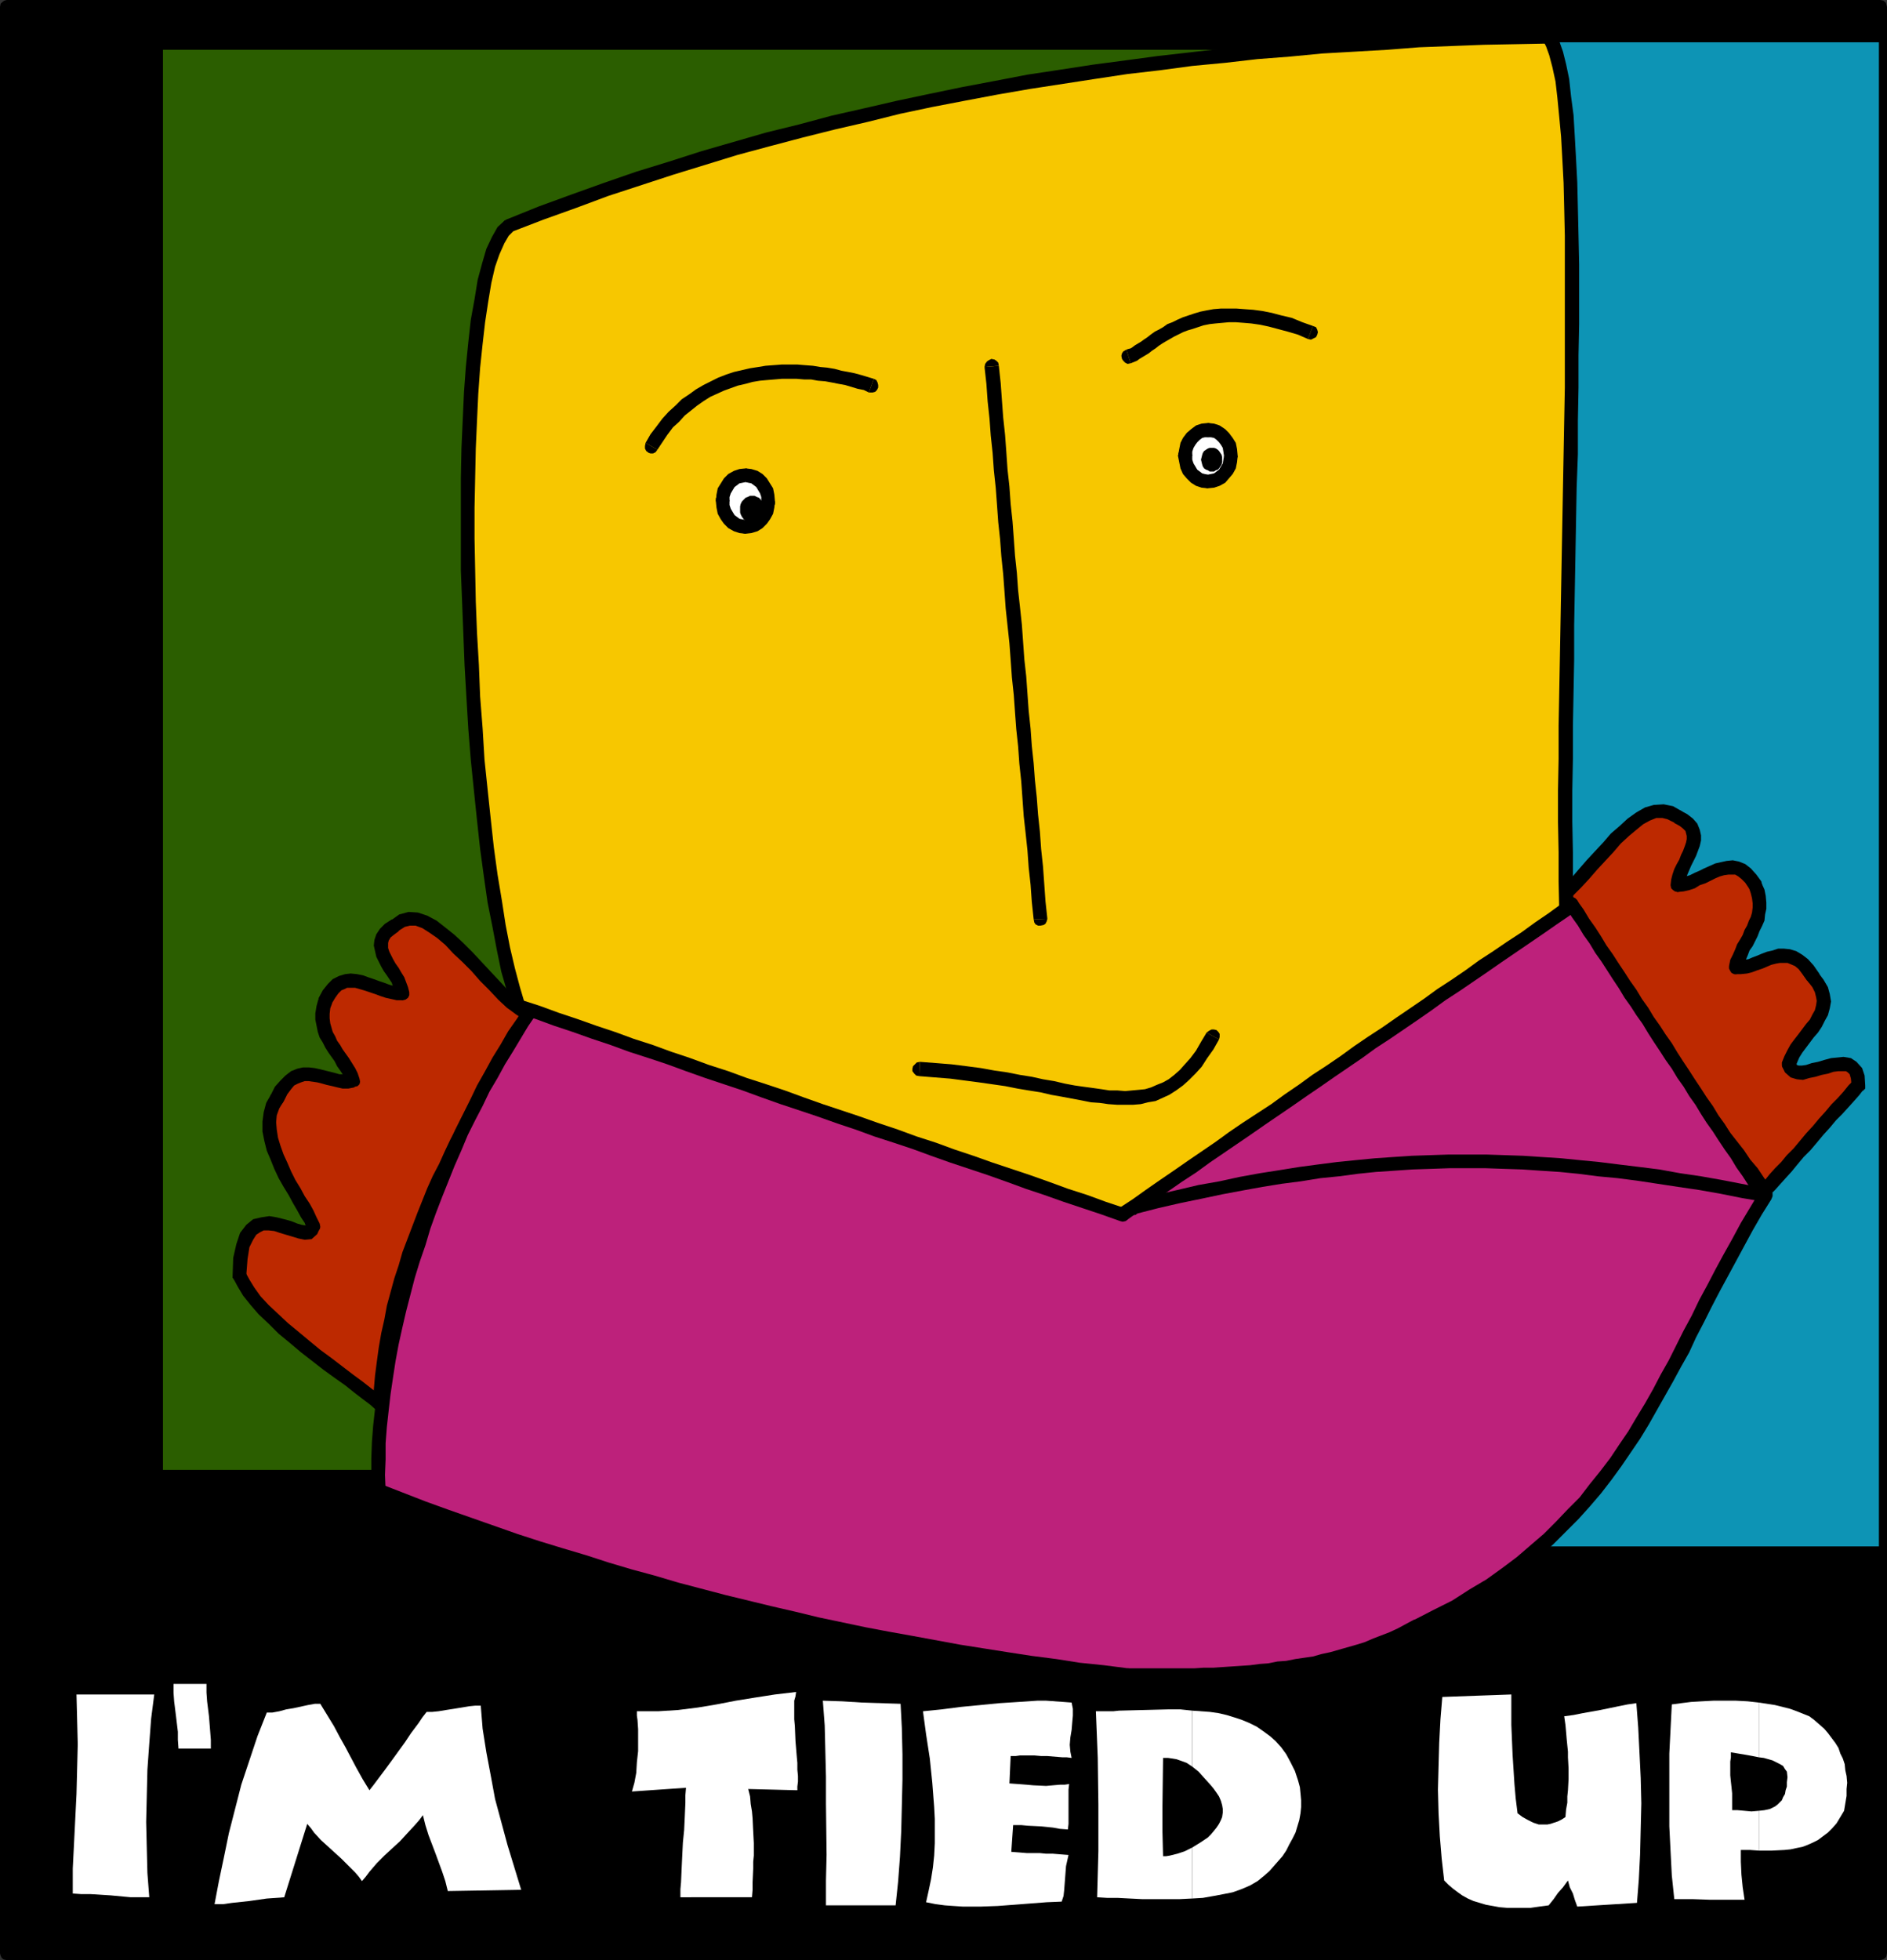
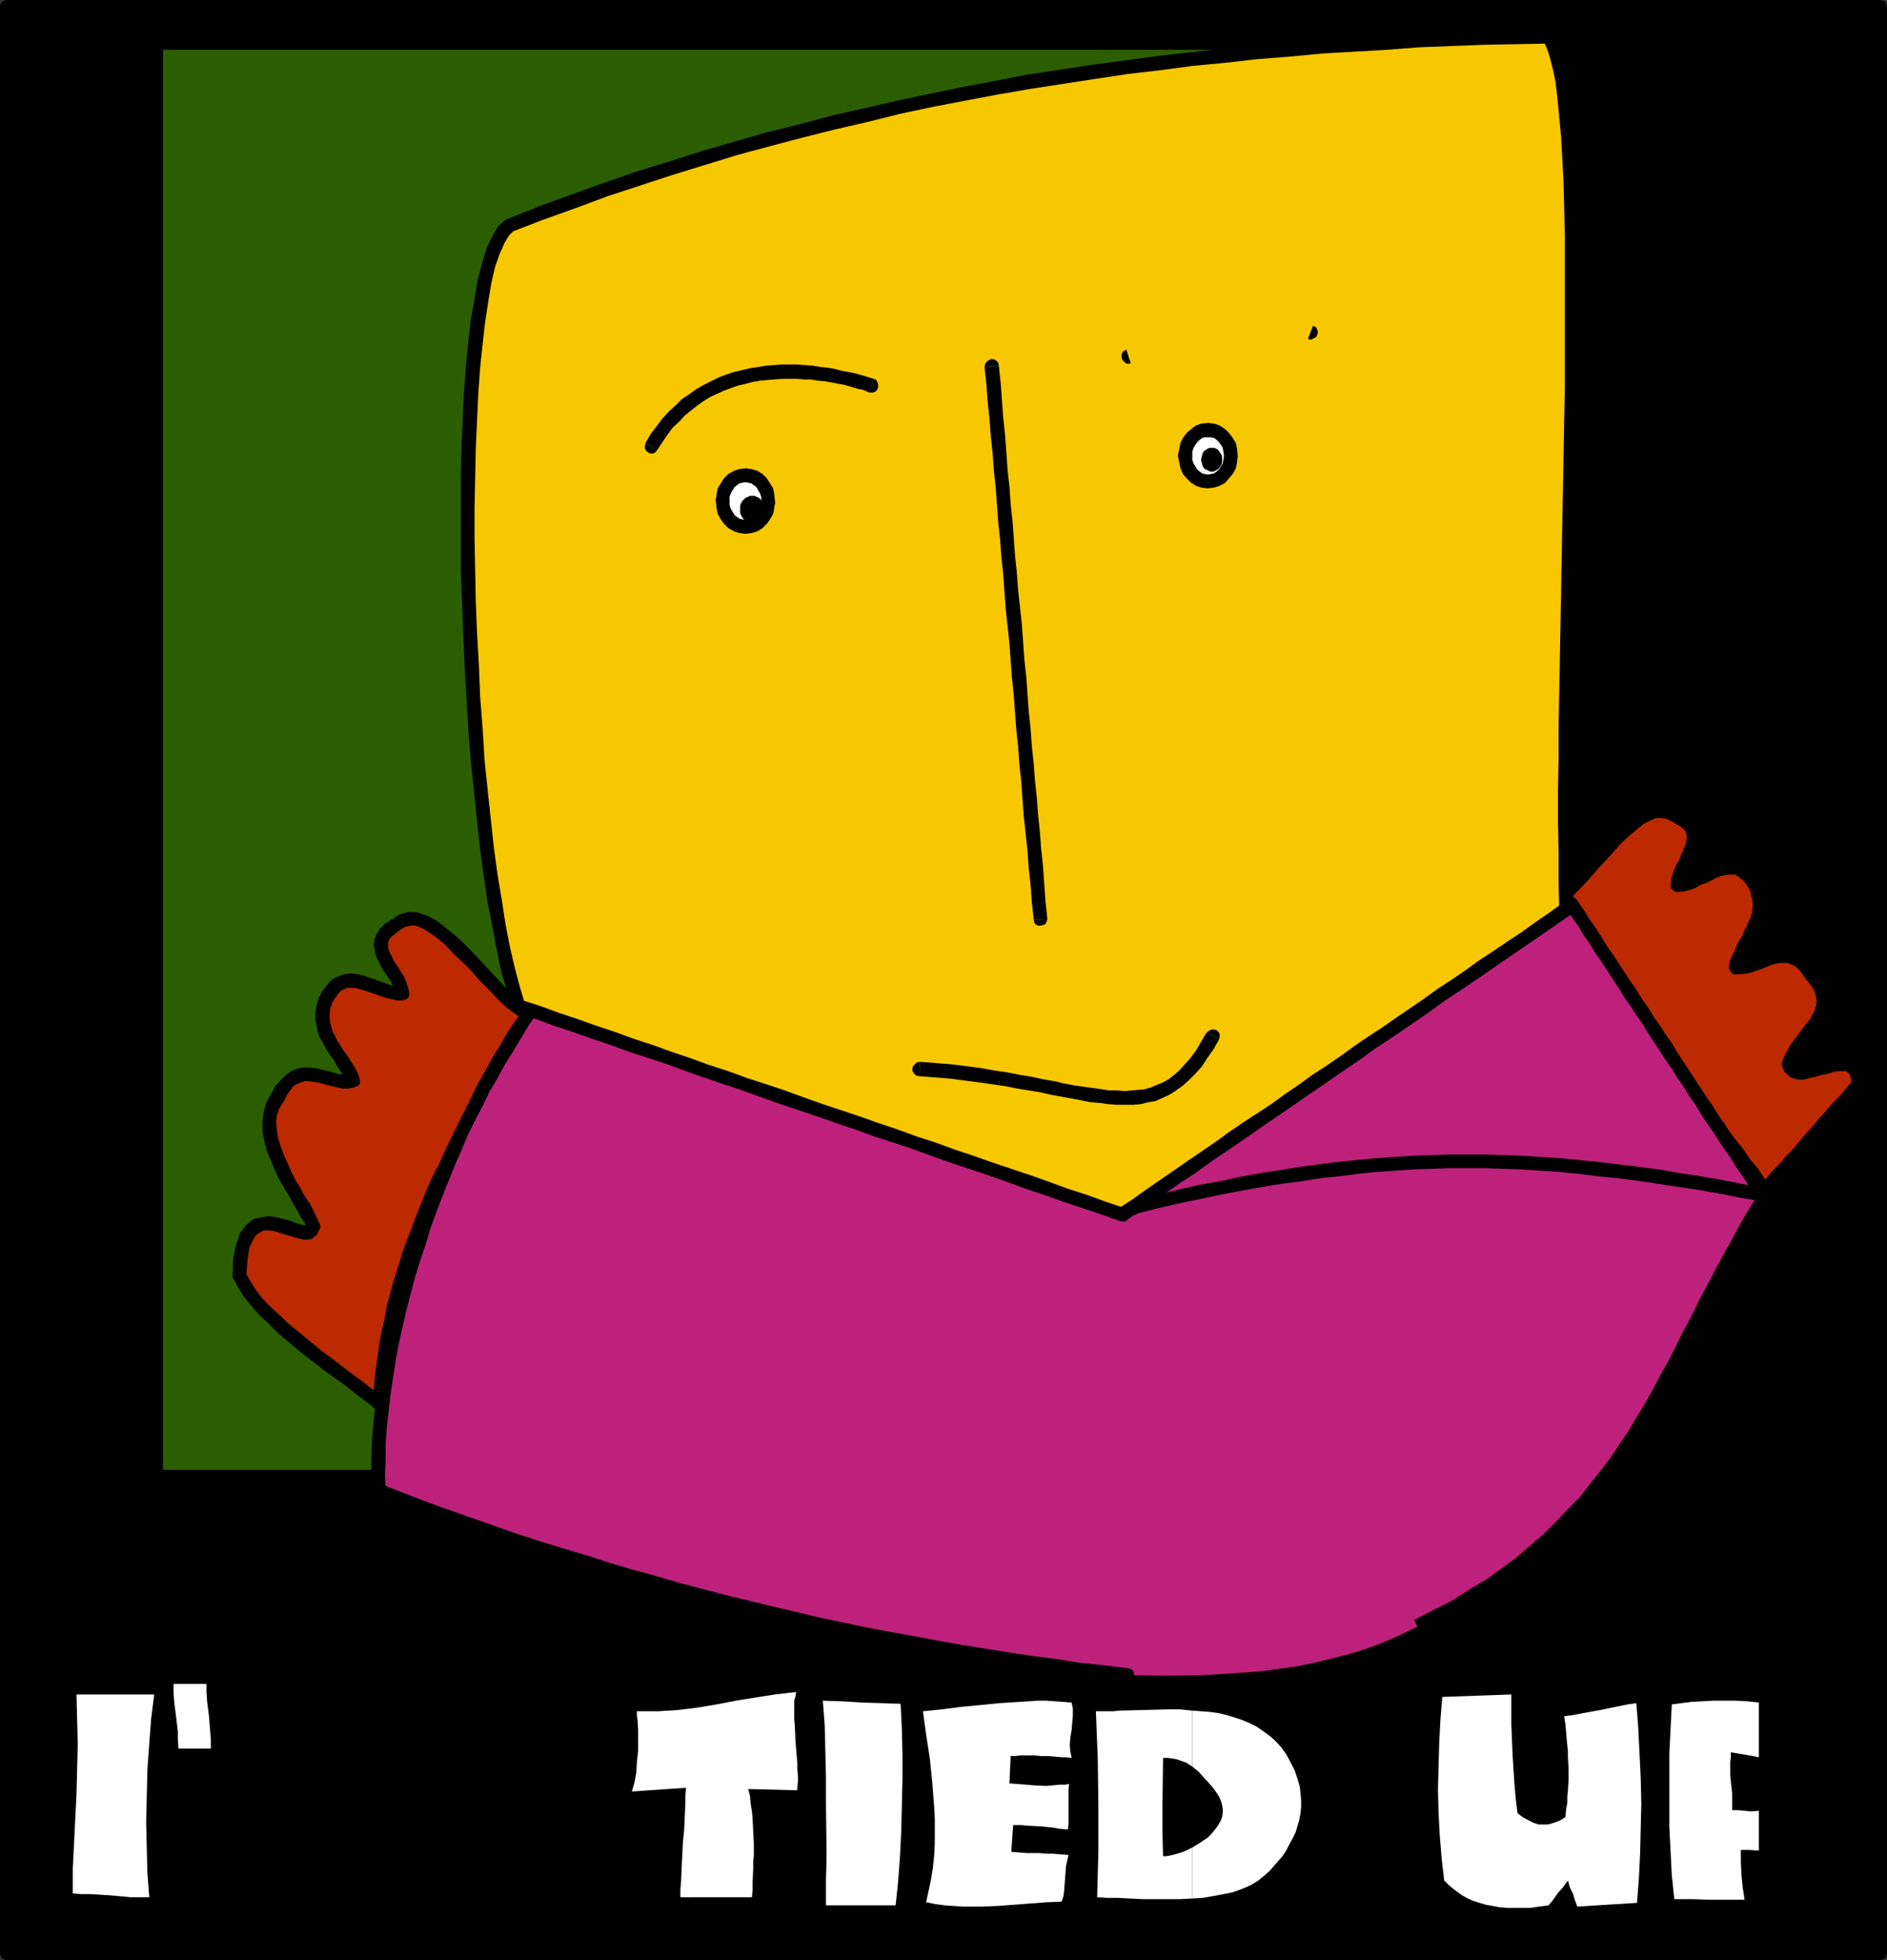
<svg xmlns="http://www.w3.org/2000/svg" xmlns:ns1="http://sodipodi.sourceforge.net/DTD/sodipodi-0.dtd" xmlns:ns2="http://www.inkscape.org/namespaces/inkscape" version="1.0" width="129.724mm" height="134.711mm" id="svg88" ns1:docname="Web Button 22.wmf">
  <rect width="100%" height="100%" fill="#333333" stroke="none" />
  <ns1:namedview id="namedview88" pagecolor="#ffffff" bordercolor="#000000" borderopacity="0.25" ns2:showpageshadow="2" ns2:pageopacity="0.0" ns2:pagecheckerboard="0" ns2:deskcolor="#d1d1d1" ns2:document-units="mm" />
  <defs id="defs1">
    <pattern id="WMFhbasepattern" patternUnits="userSpaceOnUse" width="6" height="6" x="0" y="0" />
  </defs>
  <path style="fill:#000000;fill-opacity:1;fill-rule:evenodd;stroke:none" d="M 1.778,1.777 H 488.516 V 507.368 H 1.778 Z" id="path1" />
  <path style="fill:#000000;fill-opacity:1;fill-rule:evenodd;stroke:none" d="M 490.294,1.777 488.516,0 H 473.326 458.135 442.945 427.755 412.564 397.212 382.022 366.832 351.641 336.451 321.26 306.07 290.88 275.528 260.499 245.147 229.957 214.766 199.576 184.224 169.195 153.843 138.653 123.462 108.272 93.081 77.891 62.701 47.51 32.32 16.968 1.778 v 3.555 h 15.19 15.352 15.19 15.19 15.19 15.19 15.19 15.19 15.19 15.19 15.352 15.029 15.352 15.19 15.19 15.19 15.352 15.029 15.352 15.19 15.19 15.19 15.19 15.19 15.19 15.19 15.352 15.19 15.19 15.19 15.19 15.19 l -1.778,-1.777 1.778,1.777 0.808,-0.162 0.646,-0.323 0.162,-0.646 0.162,-0.646 -0.162,-0.646 -0.162,-0.485 -0.646,-0.485 L 488.516,0 Z" id="path2" />
  <path style="fill:#000000;fill-opacity:1;fill-rule:evenodd;stroke:none" d="m 488.516,509.145 1.778,-1.777 V 491.533 475.698 460.024 444.189 428.354 412.519 396.846 381.011 365.176 349.341 333.667 317.671 301.997 286.162 270.327 254.653 238.818 222.983 207.148 191.475 175.64 159.805 143.97 128.135 112.461 96.626 80.791 65.118 49.121 33.448 17.612 1.777 h -3.555 v 15.835 15.835 15.673 15.997 15.673 15.835 15.835 15.673 15.835 15.835 15.835 15.835 15.673 15.835 15.835 15.835 15.673 15.835 15.835 15.673 15.997 15.673 15.835 15.835 15.835 15.673 15.835 15.835 15.835 15.673 15.835 15.835 l 1.778,-1.777 -1.778,1.777 0.162,0.808 0.323,0.485 0.646,0.323 0.646,0.162 0.646,-0.162 0.646,-0.323 0.323,-0.485 0.162,-0.808 z" id="path3" />
  <path style="fill:#000000;fill-opacity:1;fill-rule:evenodd;stroke:none" d="m 0,507.368 1.778,1.777 h 15.19 15.352 15.19 15.19 15.19 15.19 15.19 15.19 15.19 15.19 15.352 15.029 15.352 15.19 15.19 15.19 15.352 15.029 15.352 15.19 15.19 15.19 15.19 15.19 15.19 15.19 15.352 15.19 15.19 15.19 15.19 15.19 v -3.555 H 473.326 458.135 442.945 427.755 412.564 397.212 382.022 366.832 351.641 336.451 321.26 306.07 290.88 275.528 260.499 245.147 229.957 214.766 199.576 184.224 169.195 153.843 138.653 123.462 108.272 93.081 77.891 62.701 47.51 32.32 16.968 1.778 l 1.778,1.777 -1.778,-1.777 -0.808,0.162 -0.485,0.485 -0.323,0.485 L 0,507.368 l 0.162,0.646 0.323,0.646 0.485,0.323 0.808,0.162 z" id="path4" />
  <path style="fill:#000000;fill-opacity:1;fill-rule:evenodd;stroke:none" d="M 1.778,0 0,1.777 v 15.835 15.835 15.673 15.997 15.673 15.835 15.835 15.673 15.835 15.835 15.835 15.835 15.673 15.835 15.835 15.835 15.673 15.835 15.835 15.673 15.997 15.673 15.835 15.835 15.835 15.673 15.835 15.835 15.835 15.673 15.835 15.835 H 3.555 V 491.533 475.698 460.024 444.189 428.354 412.519 396.846 381.011 365.176 349.341 333.667 317.671 301.997 286.162 270.327 254.653 238.818 222.983 207.148 191.475 175.64 159.805 143.97 128.135 112.461 96.626 80.791 65.118 49.121 33.448 17.612 1.777 L 1.778,3.555 3.555,1.777 V 0.969 L 3.07,0.485 2.424,0.162 1.778,0 1.131,0.162 0.646,0.485 0.162,0.969 0,1.777 Z" id="path5" />
-   <path style="fill:#0d94b5;fill-opacity:1;fill-rule:evenodd;stroke:none" d="m 399.96,10.664 h 88.718 V 402.016 h -88.718 z" id="path6" />
+   <path style="fill:#0d94b5;fill-opacity:1;fill-rule:evenodd;stroke:none" d="m 399.96,10.664 V 402.016 h -88.718 z" id="path6" />
  <path style="fill:#000000;fill-opacity:1;fill-rule:evenodd;stroke:none" d="m 489.001,10.664 -0.323,-0.323 h -2.909 -2.747 -2.747 -2.747 -2.747 -2.909 -2.586 -2.747 -2.909 -2.747 -2.747 -2.747 -2.747 -2.909 -2.747 -2.747 -2.747 -2.747 -2.747 -2.747 -2.747 -2.747 -2.747 -2.909 -2.747 -2.747 -2.747 -2.747 -2.909 -2.586 -2.909 -2.747 v 0.646 h 2.747 2.909 2.586 2.909 2.747 2.747 2.747 2.747 2.909 2.747 2.747 2.747 2.747 2.747 2.747 2.747 2.747 2.747 2.909 2.747 2.747 2.747 2.747 2.909 2.747 2.586 2.909 2.747 2.747 2.747 2.747 2.909 l -0.485,-0.323 0.485,0.323 0.162,-0.162 0.162,-0.162 -0.162,-0.162 -0.162,-0.162 z" id="path7" />
  <path style="fill:#000000;fill-opacity:1;fill-rule:evenodd;stroke:none" d="m 488.678,402.34 0.323,-0.323 V 389.736 377.617 365.337 353.057 340.777 328.658 316.378 304.098 291.979 279.699 267.58 255.3 243.02 230.739 218.621 206.34 194.06 181.941 169.661 157.381 145.262 132.982 120.702 108.422 96.303 84.023 71.904 59.624 47.344 35.225 22.945 10.664 h -0.808 v 12.28 12.28 12.119 12.28 12.28 12.119 12.28 12.119 12.28 12.28 12.28 12.119 12.28 12.28 12.119 12.28 12.28 12.119 12.28 12.28 12.28 12.119 12.28 12.119 12.28 12.28 12.119 12.28 12.28 12.28 12.119 12.28 l 0.485,-0.323 -0.485,0.323 v 0.162 h 0.485 0.162 l 0.162,-0.162 z" id="path8" />
  <path style="fill:#000000;fill-opacity:1;fill-rule:evenodd;stroke:none" d="m 399.475,402.016 0.485,0.323 h 2.747 2.909 2.586 2.909 2.747 2.747 2.747 2.747 2.909 2.747 2.747 2.747 2.747 2.747 2.747 2.747 2.747 2.747 2.909 2.747 2.747 2.747 2.747 2.909 2.747 2.586 2.909 2.747 2.747 2.747 2.747 2.909 v -0.646 h -2.909 -2.747 -2.747 -2.747 -2.747 -2.909 -2.586 -2.747 -2.909 -2.747 -2.747 -2.747 -2.747 -2.909 -2.747 -2.747 -2.747 -2.747 -2.747 -2.747 -2.747 -2.747 -2.747 -2.909 -2.747 -2.747 -2.747 -2.747 -2.909 -2.586 -2.909 -2.747 l 0.485,0.323 -0.485,-0.323 -0.323,0.162 -0.162,0.162 0.162,0.162 0.323,0.162 z" id="path9" />
-   <path style="fill:#000000;fill-opacity:1;fill-rule:evenodd;stroke:none" d="m 399.96,10.341 -0.485,0.323 V 402.016 h 0.97 V 10.664 l -0.485,0.323 0.485,-0.323 -0.162,-0.162 -0.323,-0.162 -0.323,0.162 -0.162,0.162 z" id="path10" />
  <path style="fill:#2b5e00;fill-opacity:1;fill-rule:evenodd;stroke:none" d="M 397.374,11.149 H 40.562 V 383.596 H 397.374 Z" id="path11" />
  <path style="fill:#000000;fill-opacity:1;fill-rule:evenodd;stroke:none" d="m 42.339,11.149 -1.778,1.777 H 397.374 V 9.21 H 40.562 l -1.778,1.939 1.778,-1.939 -0.808,0.162 -0.646,0.485 -0.323,0.646 v 0.646 0.485 l 0.323,0.646 0.646,0.485 0.808,0.162 z" id="path12" />
  <path style="fill:#000000;fill-opacity:1;fill-rule:evenodd;stroke:none" d="m 40.562,381.819 1.778,1.777 V 11.149 H 38.784 V 383.596 l 1.778,1.939 -1.778,-1.939 v 0.808 l 0.485,0.485 0.646,0.323 0.646,0.323 0.646,-0.323 0.485,-0.323 0.485,-0.485 0.162,-0.808 z" id="path13" />
  <path style="fill:#000000;fill-opacity:1;fill-rule:evenodd;stroke:none" d="m 395.435,383.596 1.939,-1.777 H 40.562 v 3.716 H 397.374 l 1.778,-1.939 -1.778,1.939 0.808,-0.323 0.485,-0.323 0.323,-0.646 0.162,-0.646 -0.162,-0.646 -0.323,-0.485 -0.485,-0.485 -0.808,-0.162 z" id="path14" />
  <path style="fill:#000000;fill-opacity:1;fill-rule:evenodd;stroke:none" d="m 397.374,12.927 -1.939,-1.777 V 383.596 h 3.717 V 11.149 l -1.778,-1.939 1.778,1.939 -0.162,-0.808 -0.485,-0.646 -0.485,-0.323 -0.646,-0.162 -0.646,0.162 -0.646,0.323 -0.485,0.646 -0.162,0.808 z" id="path15" />
  <path style="fill:#bd2900;fill-opacity:1;fill-rule:evenodd;stroke:none" d="m 403.353,234.779 1.939,-1.454 2.101,-1.939 2.101,-2.101 2.101,-2.262 4.202,-4.686 2.101,-2.262 1.939,-2.262 2.101,-2.101 2.101,-1.777 2.101,-1.454 0.97,-0.485 0.97,-0.485 0.97,-0.485 1.131,-0.162 0.97,-0.162 h 0.97 l 0.97,0.162 0.97,0.323 0.97,0.485 0.808,0.485 0.97,0.485 0.646,0.485 0.646,0.323 0.485,0.485 0.808,1.131 0.485,0.969 0.323,0.97 -0.162,1.131 -0.162,1.131 -0.485,1.293 -0.97,2.262 -0.646,1.293 -0.485,1.131 -0.646,1.131 -0.323,1.293 -0.323,1.131 -0.162,1.131 1.293,-0.162 1.293,-0.323 1.293,-0.485 1.293,-0.485 2.586,-1.293 2.586,-1.131 1.293,-0.485 1.293,-0.162 1.293,-0.162 1.293,0.323 1.293,0.485 0.485,0.323 0.646,0.485 0.646,0.646 0.485,0.646 0.646,0.808 0.485,0.969 0.646,1.616 0.323,1.454 0.162,1.454 v 1.454 l -0.323,1.454 -0.162,1.293 -0.485,1.293 -0.485,1.131 -1.293,2.585 -1.293,2.424 -1.293,2.585 -0.485,1.293 -0.323,1.293 h 1.131 l 1.293,-0.162 1.293,-0.323 1.293,-0.323 1.131,-0.485 1.293,-0.485 2.586,-0.808 1.131,-0.323 1.293,-0.162 1.293,0.162 1.293,0.323 1.293,0.808 0.485,0.485 0.646,0.485 0.646,0.646 0.646,0.808 0.646,0.969 0.646,0.97 0.646,0.808 0.646,0.808 0.485,0.808 0.323,0.808 0.323,0.808 0.162,0.808 0.162,1.454 -0.162,1.454 -0.485,1.454 -0.646,1.293 -0.808,1.454 -1.939,2.585 -1.939,2.585 -0.97,1.293 -0.808,1.454 -0.808,1.293 -0.485,1.454 0.162,0.646 0.323,0.485 0.323,0.323 0.485,0.323 0.485,0.162 0.485,0.162 h 1.293 l 1.454,-0.162 1.454,-0.485 1.616,-0.323 1.616,-0.485 1.616,-0.485 1.454,-0.162 h 1.454 0.646 l 0.646,0.162 0.485,0.323 0.485,0.162 0.485,0.485 0.485,0.646 0.323,0.646 0.162,0.808 0.162,0.969 v 1.293 l -1.131,1.293 -1.454,1.454 -1.454,1.616 -1.454,1.777 -3.232,3.555 -6.787,7.756 -3.232,3.555 -1.616,1.777 -1.293,1.616 -1.454,1.454 -1.131,1.454 z" id="path16" />
  <path style="fill:#000000;fill-opacity:1;fill-rule:evenodd;stroke:none" d="m 436.643,210.542 0.323,0.162 -2.262,-1.293 -2.424,-0.485 -2.586,0.162 -2.262,0.646 -2.262,1.293 -2.262,1.616 -2.101,1.939 -2.262,1.939 -1.939,2.262 -2.262,2.424 -2.101,2.262 -2.101,2.424 -1.939,2.262 -1.939,1.939 -2.101,1.777 -1.939,1.454 2.101,3.07 2.262,-1.777 2.101,-1.939 2.101,-2.101 2.101,-2.262 2.101,-2.424 2.101,-2.262 2.101,-2.262 1.939,-2.262 2.101,-1.939 1.939,-1.616 1.778,-1.454 1.778,-0.969 1.616,-0.646 h 1.616 l 1.293,0.323 1.616,0.808 0.162,0.162 -0.162,-0.162 0.646,0.323 h 0.808 l 0.485,-0.162 0.485,-0.485 0.323,-0.646 0.162,-0.646 -0.323,-0.646 -0.485,-0.646 z" id="path17" />
  <path style="fill:#000000;fill-opacity:1;fill-rule:evenodd;stroke:none" d="m 435.835,228.154 1.939,1.777 0.162,-0.808 0.162,-0.969 0.323,-0.97 0.485,-1.131 0.485,-1.131 0.646,-1.293 0.646,-1.293 0.485,-1.293 0.485,-1.293 0.323,-1.454 v -1.293 l -0.323,-1.454 -0.646,-1.616 -1.131,-1.293 -1.454,-1.131 -1.778,-0.969 -1.616,3.232 1.454,0.808 0.808,0.646 0.646,0.646 0.162,0.646 0.162,0.646 v 0.808 l -0.162,0.808 -0.323,0.969 -0.485,1.293 -0.485,0.969 -0.485,1.293 -0.646,1.131 -0.646,1.293 -0.485,1.454 -0.323,1.293 -0.162,1.454 1.778,1.777 -1.778,-1.777 0.162,0.808 0.485,0.485 0.485,0.323 0.646,0.162 0.808,-0.162 0.485,-0.323 0.485,-0.485 0.162,-0.808 z" id="path18" />
  <path style="fill:#000000;fill-opacity:1;fill-rule:evenodd;stroke:none" d="m 457.651,229.285 v -0.323 l -1.293,-1.777 -1.454,-1.616 -1.454,-1.131 -1.616,-0.646 -1.616,-0.323 -1.616,0.162 -1.454,0.323 -1.454,0.323 -1.454,0.646 -1.454,0.646 -1.293,0.646 -1.131,0.485 -1.293,0.646 -1.131,0.323 -1.131,0.323 -0.97,0.162 v 3.555 l 1.616,-0.162 1.454,-0.323 1.454,-0.485 1.293,-0.808 1.454,-0.485 1.293,-0.646 1.293,-0.646 1.131,-0.485 1.131,-0.323 1.131,-0.162 h 0.97 0.808 l 0.808,0.485 0.808,0.646 0.97,0.969 0.97,1.454 v -0.162 0.162 l 0.646,0.646 0.646,0.323 h 0.646 l 0.485,-0.162 0.485,-0.485 0.485,-0.646 v -0.646 l -0.162,-0.808 z" id="path19" />
  <path style="fill:#000000;fill-opacity:1;fill-rule:evenodd;stroke:none" d="m 451.187,249.483 1.616,2.101 0.323,-1.131 0.485,-1.131 0.485,-1.131 0.485,-1.293 0.808,-1.131 0.646,-1.293 0.646,-1.293 0.485,-1.293 0.646,-1.293 0.646,-1.454 0.162,-1.616 0.323,-1.454 v -1.616 l -0.162,-1.777 -0.323,-1.616 -0.808,-1.777 -3.232,1.293 0.485,1.454 0.323,1.293 0.162,1.293 v 1.131 l -0.162,1.293 -0.323,1.131 -0.485,0.969 -0.485,1.293 -0.646,1.131 -0.485,1.293 -0.646,1.131 -0.808,1.293 -0.485,1.293 -0.646,1.454 -0.646,1.293 -0.323,1.616 1.454,2.101 -1.454,-2.101 v 0.646 l 0.323,0.646 0.323,0.485 0.646,0.323 h 0.646 l 0.646,-0.162 0.485,-0.646 0.485,-0.646 z" id="path20" />
  <path style="fill:#000000;fill-opacity:1;fill-rule:evenodd;stroke:none" d="m 472.356,252.553 0.323,0.323 -1.454,-2.101 -1.454,-1.616 -1.454,-1.131 -1.616,-0.969 -1.616,-0.485 -1.616,-0.162 h -1.454 l -1.454,0.485 -1.454,0.323 -1.293,0.485 -1.131,0.485 -1.293,0.485 -1.131,0.485 -1.131,0.162 -0.97,0.162 h -0.97 l -0.485,3.555 h 1.616 l 1.616,-0.162 1.293,-0.323 1.293,-0.485 1.454,-0.485 1.131,-0.485 1.131,-0.485 1.293,-0.323 0.97,-0.162 h 0.97 0.97 l 0.808,0.323 1.131,0.485 0.97,0.808 0.97,1.293 1.131,1.616 0.323,0.323 -0.323,-0.323 0.646,0.646 0.485,0.323 h 0.808 l 0.485,-0.323 0.485,-0.485 0.485,-0.485 v -0.646 l -0.162,-0.808 z" id="path21" />
  <path style="fill:#000000;fill-opacity:1;fill-rule:evenodd;stroke:none" d="m 466.539,276.144 v 0.808 l 0.485,-1.131 0.485,-1.131 0.808,-1.293 0.97,-1.293 0.97,-1.293 0.97,-1.293 1.131,-1.293 0.97,-1.454 0.808,-1.616 0.808,-1.454 0.485,-1.777 0.323,-1.777 -0.323,-1.939 -0.485,-1.777 -1.131,-1.939 -1.454,-1.939 -2.586,2.424 1.131,1.454 0.646,1.293 0.323,1.293 0.162,0.969 -0.162,1.131 -0.323,1.293 -0.646,1.131 -0.646,1.293 -0.97,1.131 -0.97,1.293 -0.97,1.293 -1.131,1.454 -0.97,1.293 -0.808,1.454 -0.808,1.616 -0.646,1.616 v 0.969 -0.969 0.808 l 0.323,0.646 0.485,0.485 0.485,0.323 h 0.808 l 0.646,-0.162 0.485,-0.485 0.323,-0.646 z" id="path22" />
  <path style="fill:#000000;fill-opacity:1;fill-rule:evenodd;stroke:none" d="m 484.153,283.092 0.485,-1.131 -0.162,-2.585 -0.646,-1.939 -1.454,-1.616 -1.454,-0.969 -1.939,-0.323 -1.616,0.162 -1.616,0.162 -1.778,0.485 -1.616,0.485 -1.616,0.323 -1.454,0.485 -1.131,0.162 h -0.808 l -0.485,-0.162 v -0.162 l -0.323,-0.323 -3.555,0.808 0.808,1.616 1.454,1.293 1.616,0.485 1.616,0.162 1.616,-0.485 1.616,-0.323 1.616,-0.485 1.616,-0.323 1.454,-0.485 1.293,-0.162 h 1.131 0.808 l 0.485,0.323 0.485,0.485 0.323,1.131 0.162,1.777 0.485,-1.293 -0.485,1.293 0.162,0.808 0.485,0.485 0.485,0.323 0.646,0.162 0.646,-0.162 0.646,-0.323 0.485,-0.485 v -0.808 z" id="path23" />
  <path style="fill:#000000;fill-opacity:1;fill-rule:evenodd;stroke:none" d="m 457.166,310.399 h 2.747 l 1.293,-1.293 1.293,-1.454 1.454,-1.616 1.616,-1.777 1.454,-1.777 1.616,-1.939 1.778,-1.777 1.778,-2.101 1.616,-1.939 1.616,-1.777 1.616,-1.939 1.616,-1.616 1.616,-1.777 1.454,-1.616 1.293,-1.454 1.131,-1.454 -2.586,-2.424 -1.293,1.293 -1.293,1.616 -1.454,1.616 -1.616,1.616 -1.616,1.939 -1.616,1.777 -1.616,1.939 -1.778,1.939 -1.616,1.939 -1.616,1.939 -1.778,1.777 -1.454,1.777 -1.616,1.616 -1.454,1.616 -1.293,1.616 -1.293,1.293 2.747,0.162 -2.747,-0.162 -0.323,0.808 -0.162,0.646 0.162,0.646 0.485,0.485 0.646,0.323 0.646,0.162 0.646,-0.162 0.646,-0.485 z" id="path24" />
  <path style="fill:#000000;fill-opacity:1;fill-rule:evenodd;stroke:none" d="m 402.222,233.325 -0.323,2.585 1.616,2.424 1.616,2.262 1.939,2.424 1.616,2.262 1.778,2.424 1.778,2.101 1.616,2.424 1.616,2.262 1.939,2.424 1.616,2.262 1.778,2.424 1.778,2.262 1.616,2.262 1.778,2.424 1.778,2.262 1.778,2.262 1.616,2.424 1.778,2.262 1.616,2.262 1.778,2.424 1.778,2.262 1.778,2.424 1.616,2.262 1.778,2.424 1.778,2.262 1.778,2.262 1.616,2.424 1.778,2.262 1.778,2.262 1.616,2.424 1.778,2.262 1.778,2.424 2.747,-2.262 -1.616,-2.262 -1.616,-2.424 -1.939,-2.262 -1.616,-2.424 -1.778,-2.262 -1.778,-2.262 -1.616,-2.424 -1.778,-2.262 -1.616,-2.262 -1.939,-2.424 -1.778,-2.424 -1.616,-2.262 -1.616,-2.262 -1.778,-2.262 -1.778,-2.424 -1.778,-2.262 -1.616,-2.424 -1.778,-2.262 -1.616,-2.262 -1.778,-2.424 -1.778,-2.262 -1.616,-2.262 -1.778,-2.424 -1.778,-2.424 -1.616,-2.262 -1.939,-2.262 -1.778,-2.262 -1.454,-2.262 -1.778,-2.424 -1.778,-2.424 -1.616,-2.262 -1.939,-2.262 -0.323,2.585 0.323,-2.585 -0.485,-0.485 -0.646,-0.323 -0.646,0.162 -0.646,0.323 -0.485,0.485 -0.162,0.646 v 0.646 l 0.323,0.646 z" id="path25" />
  <path style="fill:#bd2900;fill-opacity:1;fill-rule:evenodd;stroke:none" d="m 137.36,263.54 -0.97,-0.646 -1.131,-0.808 -2.262,-1.777 -2.262,-1.939 -2.262,-2.424 -4.686,-4.847 -2.262,-2.424 -2.424,-2.262 -2.262,-2.262 -2.101,-1.939 -1.131,-0.808 -1.131,-0.808 -0.97,-0.646 -1.131,-0.485 -0.97,-0.323 -1.131,-0.323 -0.97,-0.162 h -0.97 l -0.97,0.162 -0.97,0.323 -0.808,0.485 -0.97,0.808 -0.808,0.485 -0.646,0.485 -0.485,0.485 -0.485,0.485 -0.808,1.131 -0.323,0.969 v 1.131 1.131 l 0.485,1.131 0.485,1.131 1.293,2.262 1.293,2.262 0.646,1.131 0.646,1.131 0.323,1.131 0.323,0.969 h -1.293 l -1.293,-0.162 -1.293,-0.323 -1.454,-0.323 -1.293,-0.485 -1.454,-0.485 -2.586,-0.97 -1.454,-0.323 h -1.293 -1.131 l -1.293,0.323 -1.131,0.646 -0.646,0.485 -0.485,0.646 -0.485,0.485 -0.485,0.808 -0.485,0.808 -0.485,0.969 -0.485,1.616 -0.162,1.616 v 1.454 l 0.162,1.454 0.323,1.293 0.485,1.293 0.646,1.293 0.646,1.131 3.07,4.686 1.454,2.424 0.646,1.131 0.485,1.293 -1.293,0.323 -1.293,-0.162 -1.293,-0.162 -1.293,-0.162 -2.586,-0.808 -2.586,-0.485 -1.293,-0.162 h -1.131 l -1.293,0.323 -1.293,0.485 -1.131,0.808 -0.646,0.485 -0.485,0.646 -0.646,0.646 -0.485,0.969 -0.485,0.808 -0.646,1.131 -0.646,0.969 -0.485,0.969 -0.323,0.969 -0.323,1.131 -0.162,0.969 v 1.131 l 0.162,2.101 0.323,2.262 0.646,2.424 0.808,2.262 0.97,2.262 1.131,2.262 1.293,2.262 1.131,2.262 1.293,1.939 1.131,1.939 0.97,1.939 0.97,1.616 0.646,1.454 -0.162,0.646 -0.323,0.485 -0.162,0.323 -0.485,0.162 -0.485,0.162 h -0.646 l -1.131,-0.162 -1.454,-0.646 -1.616,-0.485 -1.616,-0.485 -1.778,-0.485 -1.778,-0.323 h -0.808 l -0.808,0.162 -0.808,0.162 -0.808,0.323 -0.646,0.485 -0.646,0.646 -0.646,0.808 -0.646,0.969 -0.485,1.131 -0.323,1.293 -0.485,1.454 -0.323,1.777 -0.162,2.101 v 2.262 l 0.485,0.969 0.485,1.131 0.646,1.131 0.808,0.969 0.808,1.293 0.97,1.131 2.101,2.262 2.424,2.424 2.747,2.424 2.747,2.424 2.909,2.424 5.818,4.524 2.747,2.101 2.747,2.101 2.586,1.777 0.97,0.808 1.131,0.808 0.97,0.808 0.97,0.646 0.808,0.808 0.646,0.485 0.162,-3.555 0.323,-3.716 0.485,-3.716 0.485,-3.555 0.646,-3.555 0.646,-3.555 0.808,-3.555 0.97,-3.393 1.939,-6.948 2.262,-6.625 2.586,-6.625 2.747,-6.463 2.909,-6.463 2.909,-6.14 3.232,-5.979 3.07,-5.817 3.232,-5.655 3.07,-5.494 3.232,-5.332 1.454,-2.585 z" id="path26" />
  <path style="fill:#000000;fill-opacity:1;fill-rule:evenodd;stroke:none" d="m 101.808,238.818 -0.323,0.323 2.262,-1.616 2.424,-0.646 2.424,0.162 2.424,0.808 2.424,1.293 2.262,1.777 2.424,1.939 2.262,2.101 2.424,2.424 2.262,2.424 2.262,2.424 2.424,2.585 2.101,2.262 2.262,1.939 2.101,1.616 2.101,1.293 -1.778,3.232 -2.424,-1.616 -2.424,-1.777 -2.262,-2.101 -2.262,-2.424 -2.424,-2.424 -2.262,-2.585 -2.424,-2.424 -2.262,-2.101 -2.101,-2.262 -2.101,-1.777 -2.101,-1.454 -1.778,-1.131 -1.778,-0.646 h -1.454 l -1.293,0.323 -1.293,0.808 -0.323,0.323 0.323,-0.323 -0.646,0.485 -0.646,0.162 -0.646,-0.162 -0.485,-0.485 -0.485,-0.485 -0.162,-0.646 0.162,-0.646 0.485,-0.646 z" id="path27" />
  <path style="fill:#000000;fill-opacity:1;fill-rule:evenodd;stroke:none" d="m 104.393,256.108 -1.616,2.101 -0.162,-0.808 -0.485,-0.969 -0.323,-1.131 -0.646,-0.97 -0.646,-0.969 -0.808,-1.131 -0.646,-1.131 -0.646,-1.293 -0.646,-1.293 -0.323,-1.454 -0.323,-1.454 0.162,-1.454 0.485,-1.454 0.97,-1.454 1.293,-1.293 1.778,-1.131 1.778,3.07 -1.293,0.969 -0.808,0.646 -0.485,0.808 -0.162,0.646 v 0.646 0.646 l 0.323,0.969 0.485,0.969 0.485,0.969 0.646,1.131 0.808,1.131 0.646,1.131 0.808,1.293 0.485,1.293 0.485,1.293 0.323,1.293 -1.616,2.101 1.616,-2.101 v 0.808 l -0.323,0.646 -0.646,0.485 -0.646,0.162 -0.646,-0.162 -0.646,-0.162 -0.485,-0.485 -0.162,-0.808 z" id="path28" />
  <path style="fill:#000000;fill-opacity:1;fill-rule:evenodd;stroke:none" d="m 82.739,259.501 v -0.162 l 1.131,-2.101 1.293,-1.616 1.293,-1.293 1.616,-0.808 1.616,-0.485 1.454,-0.162 1.616,0.162 1.616,0.323 1.293,0.485 1.454,0.485 1.293,0.485 1.454,0.485 1.293,0.485 1.131,0.323 h 1.131 0.97 l 0.323,3.716 h -1.616 l -1.454,-0.323 -1.454,-0.323 -1.454,-0.485 -1.293,-0.485 -1.454,-0.485 -1.454,-0.485 -1.131,-0.323 -1.131,-0.323 h -1.131 -0.97 l -0.646,0.323 -0.808,0.323 -0.808,0.808 -0.808,1.131 -0.97,1.616 0.162,-0.162 -0.162,0.162 -0.485,0.646 -0.646,0.323 h -0.646 l -0.485,-0.162 -0.646,-0.323 -0.323,-0.485 -0.162,-0.646 0.162,-0.808 z" id="path29" />
  <path style="fill:#000000;fill-opacity:1;fill-rule:evenodd;stroke:none" d="m 91.304,279.052 -1.293,2.262 -0.485,-1.131 -0.485,-1.131 -0.646,-0.969 -0.808,-1.131 -0.646,-1.293 -0.808,-1.131 -0.808,-1.131 -0.808,-1.293 -0.646,-1.293 -0.808,-1.293 -0.485,-1.454 -0.323,-1.616 -0.323,-1.616 v -1.616 l 0.323,-1.939 0.485,-1.777 3.555,1.131 -0.485,1.293 -0.162,1.454 v 1.131 l 0.162,1.293 0.323,1.131 0.323,1.131 0.646,1.131 0.485,1.131 0.808,1.131 0.646,1.131 0.808,1.131 0.808,1.131 0.808,1.293 0.808,1.293 0.646,1.293 0.485,1.454 -1.293,2.262 1.293,-2.262 0.162,0.808 -0.162,0.646 -0.485,0.485 -0.646,0.162 -0.646,0.162 -0.646,-0.162 -0.646,-0.323 -0.323,-0.646 z" id="path30" />
  <path style="fill:#000000;fill-opacity:1;fill-rule:evenodd;stroke:none" d="m 70.458,284.223 -0.162,0.323 1.131,-2.262 1.454,-1.616 1.293,-1.293 1.454,-1.131 1.616,-0.646 1.454,-0.323 h 1.616 l 1.454,0.162 1.454,0.323 1.293,0.323 1.293,0.323 1.293,0.323 1.131,0.323 h 1.131 l 0.97,0.162 0.97,-0.162 0.808,3.393 -1.616,0.323 H 89.041 l -1.454,-0.323 -1.293,-0.323 -1.454,-0.323 -1.131,-0.323 -1.293,-0.323 -1.131,-0.162 -1.131,-0.162 h -0.97 l -0.97,0.323 -0.808,0.323 -0.97,0.485 -0.808,0.969 -0.97,1.293 -0.97,1.939 -0.162,0.162 0.162,-0.162 -0.485,0.646 -0.646,0.323 h -0.646 l -0.646,-0.162 -0.646,-0.485 -0.323,-0.485 -0.162,-0.646 0.162,-0.808 z" id="path31" />
  <path style="fill:#000000;fill-opacity:1;fill-rule:evenodd;stroke:none" d="m 79.507,318.155 0.162,0.969 -0.485,-1.454 -0.97,-1.454 -0.97,-1.777 -1.131,-1.939 -1.131,-2.101 -1.293,-2.101 -1.293,-2.262 -1.131,-2.424 -0.97,-2.424 -0.97,-2.262 -0.646,-2.585 -0.485,-2.424 v -2.585 l 0.323,-2.424 0.646,-2.424 1.293,-2.262 3.07,2.101 -0.97,1.616 -0.646,1.777 -0.162,1.777 0.162,1.939 0.323,2.101 0.646,2.101 0.808,2.262 0.97,2.101 0.97,2.262 1.131,2.262 1.293,2.101 1.131,2.101 1.293,1.939 0.97,1.777 0.808,1.777 0.808,1.616 0.162,0.969 -0.162,-0.969 0.162,0.808 -0.162,0.646 -0.485,0.485 -0.646,0.323 -0.485,0.162 -0.808,-0.162 -0.485,-0.323 -0.485,-0.646 z" id="path32" />
  <path style="fill:#000000;fill-opacity:1;fill-rule:evenodd;stroke:none" d="m 60.438,331.728 v -0.485 l 0.162,-4.524 0.808,-3.555 0.97,-2.908 1.616,-2.101 1.778,-1.454 2.101,-0.485 2.101,-0.323 1.939,0.323 1.939,0.485 1.778,0.485 1.616,0.646 1.131,0.323 0.97,0.162 h 0.323 l -0.162,0.162 v -0.323 l 3.717,0.646 -0.808,1.777 -1.454,1.293 -1.778,0.162 -1.616,-0.323 -1.616,-0.485 -1.616,-0.485 -1.616,-0.485 -1.454,-0.485 -1.454,-0.162 h -1.293 l -0.97,0.485 -0.97,0.646 -0.808,1.293 -0.97,1.939 -0.485,3.07 -0.323,4.201 -0.162,-0.646 0.162,0.646 -0.162,0.646 -0.323,0.646 -0.646,0.323 -0.646,0.162 -0.646,-0.162 -0.646,-0.323 -0.485,-0.646 v -0.646 z" id="path33" />
  <path style="fill:#000000;fill-opacity:1;fill-rule:evenodd;stroke:none" d="m 100.515,364.852 -2.909,1.293 -1.454,-1.293 -1.939,-1.454 -2.101,-1.616 -2.424,-1.939 -2.747,-1.939 -2.909,-2.101 -2.909,-2.262 -2.909,-2.262 -3.07,-2.585 -2.747,-2.262 -2.586,-2.585 -2.586,-2.424 -2.101,-2.424 -1.939,-2.424 -1.454,-2.424 -1.293,-2.424 3.394,-1.131 0.97,1.777 1.293,2.101 1.616,2.262 2.101,2.262 2.424,2.262 2.586,2.424 2.747,2.262 2.909,2.424 2.747,2.262 3.07,2.262 2.747,2.101 2.747,2.101 2.424,1.777 2.262,1.777 1.939,1.454 1.616,1.293 -3.07,1.293 3.07,-1.293 0.485,0.646 0.162,0.646 -0.162,0.646 -0.323,0.646 -0.646,0.323 -0.485,0.162 h -0.808 l -0.646,-0.323 z" id="path34" />
  <path style="fill:#000000;fill-opacity:1;fill-rule:evenodd;stroke:none" d="m 138.329,261.925 0.646,2.585 -1.454,2.424 -1.454,2.585 -1.616,2.585 -1.616,2.747 -1.616,2.585 -1.454,2.908 -1.616,2.747 -1.778,2.908 -1.454,2.747 -1.616,2.908 -1.454,3.07 -1.616,2.908 -1.454,3.07 -1.454,3.07 -1.616,3.232 -1.293,3.07 -1.293,3.232 -1.454,3.232 -1.293,3.232 -1.131,3.232 -1.131,3.393 -1.131,3.232 -0.97,3.555 -0.97,3.393 -0.97,3.393 -0.808,3.393 -0.646,3.555 -0.646,3.555 -0.485,3.555 -0.323,3.555 -0.323,3.555 -0.323,3.716 -3.555,-0.162 0.162,-3.716 0.323,-3.716 0.485,-3.716 0.485,-3.555 0.646,-3.716 0.808,-3.555 0.646,-3.555 0.97,-3.555 0.97,-3.555 1.131,-3.393 0.97,-3.393 1.293,-3.393 1.293,-3.393 1.293,-3.393 1.293,-3.232 1.293,-3.232 1.454,-3.232 1.616,-3.07 1.454,-3.232 1.454,-3.07 1.616,-3.07 1.454,-2.908 1.778,-2.908 1.454,-3.07 1.616,-2.747 1.616,-2.908 1.616,-2.747 1.616,-2.585 1.616,-2.747 1.454,-2.585 1.454,-2.585 1.616,-2.585 0.646,2.585 -0.646,-2.585 0.485,-0.485 0.646,-0.323 h 0.646 l 0.646,0.162 0.485,0.485 0.323,0.646 0.162,0.646 -0.323,0.808 z" id="path35" />
  <path style="fill:#bd217b;fill-opacity:1;fill-rule:evenodd;stroke:none" d="m 295.404,311.692 112.958,-76.913 48.803,74.489 -26.179,38.941 -67.71,-18.259 z" id="path36" />
  <path style="fill:#000000;fill-opacity:1;fill-rule:evenodd;stroke:none" d="m 409.817,233.971 -2.586,-0.646 -3.394,2.424 -3.555,2.424 -3.555,2.424 -3.555,2.424 -3.555,2.424 -3.555,2.424 -3.555,2.424 -3.394,2.262 -3.555,2.424 -3.555,2.424 -3.555,2.424 -3.555,2.424 -3.394,2.424 -3.717,2.262 -3.394,2.424 -3.555,2.424 -3.555,2.424 -3.555,2.424 -3.394,2.424 -3.717,2.424 -3.555,2.424 -3.394,2.424 -3.555,2.262 -3.555,2.424 -3.555,2.424 -3.394,2.424 -3.555,2.424 -3.555,2.424 -3.555,2.424 -3.555,2.424 -3.555,2.262 -3.394,2.424 2.101,2.908 3.394,-2.262 3.555,-2.424 3.555,-2.424 3.555,-2.424 3.394,-2.424 3.555,-2.424 3.555,-2.424 3.555,-2.262 3.555,-2.424 3.555,-2.424 3.394,-2.424 3.555,-2.424 3.555,-2.424 3.555,-2.424 3.555,-2.424 3.394,-2.262 3.717,-2.424 3.394,-2.424 3.555,-2.424 3.555,-2.424 3.555,-2.424 3.555,-2.424 3.555,-2.424 3.555,-2.262 3.394,-2.424 3.555,-2.424 3.555,-2.424 3.555,-2.424 3.555,-2.424 3.555,-2.424 3.394,-2.262 3.555,-2.424 -2.424,-0.646 2.424,0.646 0.646,-0.646 0.162,-0.646 v -0.646 l -0.323,-0.646 -0.485,-0.485 -0.646,-0.323 h -0.646 l -0.808,0.323 z" id="path37" />
  <path style="fill:#000000;fill-opacity:1;fill-rule:evenodd;stroke:none" d="m 458.782,310.238 v -1.939 l -1.616,-2.424 -1.454,-2.262 -1.616,-2.424 -1.454,-2.262 -1.616,-2.424 -1.454,-2.101 -1.454,-2.424 -1.616,-2.262 -1.454,-2.424 -1.616,-2.262 -1.454,-2.262 -1.616,-2.424 -1.454,-2.262 -1.616,-2.424 -1.454,-2.262 -1.454,-2.424 -1.616,-2.262 -1.454,-2.262 -1.616,-2.262 -1.454,-2.424 -1.616,-2.262 -1.454,-2.424 -1.616,-2.262 -1.454,-2.262 -1.616,-2.424 -1.454,-2.262 -1.616,-2.262 -1.454,-2.424 -1.454,-2.262 -1.616,-2.262 -1.454,-2.424 -1.616,-2.262 -2.909,1.777 1.454,2.424 1.616,2.262 1.454,2.424 1.616,2.262 1.454,2.424 1.616,2.262 1.454,2.262 1.454,2.262 1.616,2.424 1.454,2.424 1.616,2.262 1.454,2.262 1.616,2.262 1.454,2.424 1.454,2.262 1.616,2.424 1.454,2.262 1.616,2.262 1.454,2.424 1.616,2.262 1.454,2.424 1.616,2.262 1.454,2.424 1.454,2.262 1.616,2.262 1.454,2.262 1.616,2.424 1.616,2.262 1.454,2.424 1.616,2.262 1.454,2.262 1.616,2.262 v -1.939 1.939 l 0.485,0.646 0.485,0.162 h 0.808 l 0.646,-0.323 0.485,-0.323 0.162,-0.646 0.162,-0.646 -0.323,-0.646 z" id="path38" />
  <path style="fill:#000000;fill-opacity:1;fill-rule:evenodd;stroke:none" d="m 430.502,349.987 1.939,-0.808 1.616,-2.424 1.616,-2.424 1.616,-2.424 1.616,-2.424 1.778,-2.424 1.616,-2.424 1.616,-2.424 1.616,-2.585 1.778,-2.262 1.454,-2.585 1.778,-2.424 1.616,-2.262 1.778,-2.585 1.454,-2.424 1.778,-2.424 1.616,-2.424 -2.909,-2.101 -1.778,2.424 -1.616,2.424 -1.616,2.424 -1.778,2.585 -1.616,2.262 -1.616,2.585 -1.616,2.424 -1.616,2.424 -1.778,2.424 -1.616,2.424 -1.616,2.424 -1.616,2.424 -1.616,2.585 -1.616,2.424 -1.778,2.424 -1.616,2.424 1.939,-0.808 -1.939,0.808 -0.323,0.646 v 0.808 l 0.323,0.485 0.485,0.485 0.646,0.323 h 0.646 l 0.646,-0.162 0.646,-0.646 z" id="path39" />
  <path style="fill:#000000;fill-opacity:1;fill-rule:evenodd;stroke:none" d="m 294.435,310.238 0.485,3.232 4.202,1.293 4.202,0.969 4.363,1.293 4.202,0.969 4.202,1.131 4.202,1.131 4.363,1.131 4.202,1.293 4.202,1.131 4.202,0.969 4.202,1.293 4.202,0.969 4.363,1.293 4.202,1.131 4.202,1.131 4.363,1.131 4.04,1.131 4.363,1.131 4.202,1.131 4.202,1.131 4.202,1.131 4.363,1.131 4.202,1.131 4.202,1.131 4.202,1.293 4.202,0.969 4.363,1.293 4.202,0.969 4.363,1.293 4.04,1.131 4.363,1.131 4.202,1.131 0.808,-3.555 -4.202,-1.131 -4.202,-1.131 -4.202,-1.131 -4.202,-1.131 -4.363,-1.131 -4.202,-1.131 -4.202,-1.131 -4.202,-1.131 -4.363,-1.131 -4.04,-1.131 -4.363,-1.131 -4.202,-1.293 -4.202,-0.97 -4.202,-1.293 -4.363,-0.969 -4.202,-1.293 -4.202,-1.131 -4.202,-1.131 -4.202,-1.131 -4.363,-1.131 -4.202,-1.131 -4.202,-1.131 -4.202,-1.131 -4.363,-1.131 -4.202,-1.131 -4.202,-1.131 -4.202,-1.131 -4.202,-1.293 -4.363,-0.969 -4.202,-1.293 -4.202,-0.969 -4.202,-1.293 0.646,3.232 -0.646,-3.232 h -0.808 l -0.646,0.162 -0.485,0.646 -0.323,0.646 v 0.646 l 0.162,0.646 0.485,0.485 0.646,0.323 z" id="path40" />
  <path style="fill:#bd217b;fill-opacity:1;fill-rule:evenodd;stroke:none" d="m 294.92,313.469 -0.162,0.162 -0.323,0.162 -0.485,0.162 h -1.293 l -0.97,-0.162 -0.97,-0.162 -1.131,-0.323 -1.293,-0.323 -1.293,-0.323 -1.454,-0.323 -1.616,-0.485 -1.616,-0.485 -1.778,-0.646 -1.939,-0.646 -1.939,-0.646 -2.101,-0.646 -2.262,-0.808 -2.101,-0.808 -2.424,-0.808 -4.848,-1.777 -5.171,-1.777 -5.333,-2.101 -5.656,-2.101 -5.818,-2.101 -5.979,-2.424 -6.141,-2.262 -6.141,-2.424 -12.766,-4.847 -12.605,-4.847 -12.766,-4.847 -6.141,-2.262 -5.979,-2.101 -5.979,-2.262 -5.818,-1.939 -5.494,-1.939 -5.333,-1.777 -5.171,-1.616 -2.424,-0.646 -2.262,-0.808 -2.101,3.07 -2.101,3.07 -2.101,3.232 -1.939,3.232 -2.101,3.555 -1.939,3.393 -1.939,3.716 -1.939,3.716 -1.939,3.716 -1.778,3.878 -3.555,7.918 -3.232,8.241 -3.07,8.402 -2.909,8.402 -2.424,8.725 -1.131,4.363 -0.97,4.363 -0.97,4.363 -0.808,4.363 -0.646,4.363 -0.646,4.363 -0.485,4.201 -0.485,4.363 -0.323,4.201 -0.162,4.201 v 4.201 4.201 l 11.797,4.363 11.958,4.363 11.797,4.04 11.958,3.878 11.958,3.716 12.12,3.393 11.958,3.393 12.12,3.07 12.282,2.908 12.282,2.585 12.282,2.585 12.282,2.262 12.443,2.101 12.282,1.939 12.605,1.777 12.605,1.454 9.858,0.162 9.858,-0.162 5.01,-0.323 4.848,-0.323 4.848,-0.323 4.686,-0.646 4.686,-0.646 4.686,-0.97 4.686,-1.131 4.525,-1.131 4.525,-1.454 4.363,-1.616 4.363,-1.939 4.363,-2.101 5.171,-2.585 4.848,-2.747 4.525,-2.747 4.363,-2.747 4.202,-2.908 3.878,-2.908 3.717,-3.07 3.394,-3.07 3.232,-3.232 3.232,-3.232 2.909,-3.232 2.747,-3.393 2.747,-3.393 2.586,-3.393 2.424,-3.555 2.262,-3.555 2.262,-3.716 2.262,-3.555 4.04,-7.594 4.04,-7.594 4.04,-7.756 4.04,-7.756 4.202,-8.079 4.525,-8.079 2.424,-4.04 2.424,-4.04 -5.818,-1.131 -5.656,-1.131 -5.656,-0.969 -5.333,-0.808 -5.494,-0.808 -5.171,-0.808 -5.171,-0.646 -5.171,-0.646 -5.01,-0.485 -4.848,-0.485 -4.848,-0.323 -5.01,-0.323 -9.534,-0.323 h -9.534 l -9.534,0.323 -9.534,0.646 -4.848,0.485 -4.848,0.485 -5.01,0.646 -4.848,0.646 -5.171,0.808 -5.01,0.808 -5.333,0.969 -5.171,0.969 -5.494,1.131 -5.333,1.131 -5.656,1.293 z" id="path41" />
  <path style="fill:#000000;fill-opacity:1;fill-rule:evenodd;stroke:none" d="m 141.4,260.47 -1.939,0.808 4.686,1.454 5.01,1.616 5.333,1.616 5.494,2.101 5.818,1.939 5.818,2.101 6.141,2.262 6.141,2.262 6.302,2.424 6.302,2.424 6.464,2.262 6.302,2.585 6.464,2.262 6.302,2.585 6.141,2.262 6.141,2.424 5.979,2.262 5.818,2.101 5.656,2.262 5.333,1.939 5.171,1.939 5.01,1.777 4.525,1.616 4.202,1.454 3.878,1.293 3.555,1.131 3.07,0.808 2.747,0.646 2.262,0.485 1.778,0.162 1.778,-0.162 1.616,-1.454 -3.394,-1.454 0.646,-0.646 -0.485,0.162 -1.454,-0.323 -1.939,-0.162 -2.586,-0.808 -2.909,-0.808 -3.555,-0.969 -3.878,-1.293 -4.202,-1.454 -4.525,-1.616 -4.848,-1.777 -5.171,-1.939 -5.333,-1.939 -5.656,-2.101 -5.818,-2.262 -5.979,-2.262 -6.141,-2.424 -6.141,-2.262 -6.302,-2.585 -6.302,-2.262 -6.464,-2.424 -6.464,-2.424 -6.302,-2.424 -6.302,-2.424 -6.141,-2.262 -6.141,-2.262 -5.818,-2.101 -5.818,-1.939 -5.656,-1.939 -5.333,-1.777 -5.01,-1.616 -4.848,-1.616 -1.939,0.808 1.939,-0.808 h -0.808 l -0.646,0.162 -0.485,0.485 -0.323,0.646 v 0.646 l 0.162,0.646 0.323,0.646 0.808,0.323 z" id="path42" />
  <path style="fill:#000000;fill-opacity:1;fill-rule:evenodd;stroke:none" d="m 99.061,385.535 1.131,1.616 -0.162,-4.04 0.162,-4.04 v -4.201 l 0.323,-4.201 0.485,-4.363 0.485,-4.201 0.646,-4.363 0.646,-4.201 0.808,-4.363 0.97,-4.363 0.97,-4.201 1.131,-4.363 1.131,-4.363 1.293,-4.201 1.454,-4.201 1.293,-4.363 1.454,-4.04 1.616,-4.201 1.616,-4.04 1.616,-4.04 1.778,-4.04 1.616,-3.878 1.939,-3.878 1.939,-3.716 1.778,-3.716 2.101,-3.555 1.939,-3.555 2.101,-3.393 1.939,-3.232 1.939,-3.232 2.101,-3.07 2.101,-3.07 -2.909,-1.939 -2.101,2.908 -2.101,3.232 -2.262,3.232 -1.939,3.393 -2.101,3.393 -1.939,3.555 -2.101,3.716 -1.778,3.716 -1.939,3.878 -1.939,3.878 -1.778,4.04 -1.616,3.878 -1.778,4.201 -1.616,4.04 -1.616,4.201 -1.454,4.201 -1.454,4.363 -1.293,4.201 -1.293,4.363 -1.131,4.363 -1.293,4.363 -0.97,4.524 -0.808,4.363 -0.97,4.363 -0.808,4.363 -0.485,4.363 -0.485,4.363 -0.485,4.363 -0.323,4.201 -0.162,4.363 v 4.201 4.201 l 1.293,1.616 -1.293,-1.616 0.323,0.808 0.323,0.485 0.646,0.323 0.646,0.162 0.646,-0.162 0.485,-0.485 0.485,-0.485 0.162,-0.808 z" id="path43" />
  <path style="fill:#000000;fill-opacity:1;fill-rule:evenodd;stroke:none" d="m 292.98,433.363 h 0.162 l -6.302,-0.808 -6.302,-0.646 -6.141,-0.969 -6.302,-0.808 -6.302,-0.969 -6.141,-0.97 -6.141,-0.969 -6.141,-1.131 -6.141,-1.131 -6.302,-1.131 -5.979,-1.131 -6.141,-1.293 -6.141,-1.293 -5.979,-1.454 -6.302,-1.454 -5.979,-1.454 -5.979,-1.454 -6.141,-1.616 -6.141,-1.616 -5.979,-1.777 -5.979,-1.616 -5.979,-1.777 -5.979,-1.939 -5.979,-1.777 -5.818,-1.777 -5.979,-1.939 -5.979,-2.101 -5.979,-2.101 -5.979,-2.101 -5.818,-2.101 -5.818,-2.262 -5.818,-2.262 -1.293,3.393 5.818,2.262 5.818,2.101 5.979,2.262 5.979,2.101 5.979,2.101 5.979,1.939 5.979,2.101 5.979,1.939 5.979,1.777 5.979,1.777 5.979,1.939 6.141,1.616 5.979,1.777 6.141,1.454 5.979,1.616 6.141,1.616 6.141,1.454 6.141,1.454 5.979,1.293 6.141,1.293 6.141,1.293 6.141,1.293 6.302,1.131 6.141,1.131 6.302,1.131 6.141,1.131 6.141,0.97 6.302,0.808 6.302,0.969 6.141,0.808 6.302,0.808 6.302,0.646 h 0.323 -0.323 0.808 l 0.646,-0.485 0.323,-0.485 0.323,-0.646 -0.162,-0.646 -0.162,-0.646 -0.646,-0.485 -0.646,-0.162 z" id="path44" />
-   <path style="fill:#000000;fill-opacity:1;fill-rule:evenodd;stroke:none" d="m 367.478,420.76 h -0.162 l -2.101,1.131 -2.101,1.131 -2.101,0.969 -2.101,0.808 -2.101,0.808 -2.262,0.969 -2.101,0.646 -2.262,0.646 -2.262,0.646 -2.262,0.646 -2.262,0.485 -2.262,0.646 -2.262,0.323 -2.262,0.323 -2.424,0.485 -2.262,0.162 -2.424,0.485 -2.262,0.162 -2.424,0.323 -2.424,0.162 -2.424,0.162 -2.424,0.162 -2.262,0.162 h -2.586 l -2.424,0.162 h -2.424 -2.424 -2.586 -2.424 -2.586 -2.424 -2.424 v 3.555 h 2.424 2.424 2.586 l 2.424,0.162 2.586,-0.162 h 2.424 2.586 2.424 l 2.424,-0.162 h 2.424 l 2.586,-0.162 2.262,-0.162 2.586,-0.323 2.424,-0.162 2.424,-0.323 2.424,-0.323 2.424,-0.323 2.262,-0.323 2.424,-0.485 2.424,-0.485 2.262,-0.485 2.424,-0.646 2.262,-0.485 2.424,-0.646 2.101,-0.808 2.424,-0.808 2.262,-0.808 2.262,-0.808 2.101,-0.969 2.262,-0.969 2.101,-1.131 2.262,-1.131 h -0.162 0.162 l 0.646,-0.485 0.323,-0.485 v -0.808 l -0.162,-0.646 -0.485,-0.485 -0.646,-0.323 -0.646,-0.162 -0.808,0.162 z" id="path45" />
  <path style="fill:#000000;fill-opacity:1;fill-rule:evenodd;stroke:none" d="m 458.459,312.177 -1.293,-2.585 -2.424,4.04 -2.424,4.04 -2.262,4.201 -2.262,4.04 -2.101,3.878 -2.101,4.04 -2.101,3.878 -1.939,4.04 -2.101,3.878 -1.939,3.878 -1.939,3.878 -2.101,3.716 -1.939,3.716 -2.101,3.716 -2.262,3.716 -2.101,3.555 -2.424,3.555 -2.262,3.393 -2.586,3.393 -2.747,3.393 -2.586,3.393 -3.07,3.07 -3.07,3.232 -3.232,3.232 -3.394,2.908 -3.555,3.07 -3.878,2.908 -4.04,2.908 -4.363,2.585 -4.525,2.908 -4.848,2.424 -5.01,2.585 1.454,3.232 5.333,-2.585 4.848,-2.585 4.686,-2.747 4.363,-2.908 4.202,-2.908 4.04,-2.908 3.717,-3.07 3.555,-3.232 3.232,-3.232 3.232,-3.232 2.909,-3.232 2.909,-3.393 2.747,-3.555 2.586,-3.555 2.424,-3.555 2.424,-3.555 2.262,-3.716 2.101,-3.716 2.101,-3.716 2.101,-3.716 2.101,-3.878 2.101,-3.716 1.778,-3.878 2.101,-4.04 1.939,-3.878 2.101,-4.04 2.101,-3.878 2.101,-3.878 2.262,-4.201 2.101,-3.878 2.424,-4.201 2.424,-3.878 -1.131,-2.747 1.131,2.747 0.323,-0.808 v -0.808 l -0.323,-0.485 -0.485,-0.485 -0.646,-0.162 h -0.646 l -0.646,0.162 -0.646,0.646 z" id="path46" />
  <path style="fill:#000000;fill-opacity:1;fill-rule:evenodd;stroke:none" d="m 296.697,314.116 -1.293,1.131 5.656,-1.454 5.656,-1.293 5.494,-1.131 5.333,-1.131 5.171,-0.97 5.333,-0.969 5.01,-0.808 5.01,-0.646 5.01,-0.808 4.848,-0.485 4.848,-0.646 4.686,-0.485 4.848,-0.323 4.686,-0.323 4.848,-0.162 4.686,-0.162 h 4.686 4.848 l 4.686,0.162 4.848,0.162 4.686,0.323 5.01,0.323 4.848,0.485 5.01,0.646 5.171,0.485 5.01,0.646 5.333,0.808 5.333,0.808 5.494,0.808 5.494,0.969 5.656,1.131 5.818,0.969 0.646,-3.393 -5.818,-1.131 -5.818,-1.131 -5.494,-0.97 -5.494,-0.808 -5.333,-0.969 -5.171,-0.646 -5.333,-0.646 -5.171,-0.646 -5.01,-0.485 -4.848,-0.485 -5.01,-0.323 -4.848,-0.323 -4.848,-0.162 -4.848,-0.162 h -4.848 -4.686 l -4.848,0.162 -4.848,0.162 -4.848,0.323 -4.686,0.323 -5.01,0.485 -4.848,0.485 -5.01,0.646 -4.848,0.646 -5.01,0.808 -5.171,0.808 -5.333,0.97 -5.171,1.131 -5.494,0.969 -5.494,1.293 -5.656,1.293 -5.656,1.293 -1.293,0.969 1.293,-0.969 -0.808,0.323 -0.323,0.485 -0.323,0.646 0.162,0.808 0.162,0.485 0.485,0.485 0.808,0.323 h 0.646 z" id="path47" />
-   <path style="fill:#ffffff;fill-opacity:1;fill-rule:evenodd;stroke:none" d="m 457.004,470.366 v 10.341 h 3.394 l 3.232,-0.162 1.616,-0.162 1.454,-0.323 1.616,-0.323 1.293,-0.485 1.454,-0.646 1.293,-0.646 1.293,-0.97 1.293,-0.969 1.131,-1.131 1.131,-1.293 0.97,-1.616 0.97,-1.616 0.323,-1.939 0.323,-1.939 v -1.777 l 0.162,-1.616 -0.162,-1.777 -0.323,-1.454 -0.162,-1.616 -0.485,-1.454 -0.646,-1.293 -0.485,-1.454 -0.808,-1.293 -0.97,-1.293 -0.97,-1.293 -0.97,-1.131 -1.293,-1.131 -1.293,-1.131 -1.293,-0.969 -1.616,-0.646 -1.616,-0.646 -1.778,-0.646 -1.939,-0.485 -1.939,-0.485 -2.101,-0.323 -2.101,-0.323 v 14.219 l 1.293,0.162 1.131,0.323 1.131,0.323 0.97,0.485 0.97,0.485 0.808,0.485 0.485,0.808 0.485,0.646 0.162,1.454 -0.162,1.293 v 1.131 l -0.323,0.969 -0.162,0.97 -0.485,0.808 -0.323,0.808 -0.485,0.485 -0.646,0.646 -0.646,0.485 -1.293,0.646 -1.454,0.323 z" id="path48" />
  <path style="fill:#ffffff;fill-opacity:1;fill-rule:evenodd;stroke:none" d="m 457.004,456.47 v -14.219 l -2.909,-0.323 -3.07,-0.162 h -2.909 -2.909 l -3.07,0.162 -2.747,0.162 -2.586,0.323 -2.424,0.323 -0.646,12.765 v 6.302 6.302 6.302 l 0.323,6.463 0.323,6.302 0.646,6.14 h 4.686 l 4.525,0.162 h 4.363 4.686 l -0.485,-3.232 -0.323,-3.232 -0.162,-3.393 v -3.07 h 2.424 l 2.262,0.162 v -10.341 l -1.939,0.162 -1.778,-0.162 -1.778,-0.162 h -0.646 -0.808 v -1.293 -1.131 -1.131 -0.808 l -0.162,-1.616 -0.162,-1.454 -0.162,-1.616 v -1.616 -0.808 -1.131 l 0.162,-1.131 v -1.293 l 3.878,0.646 1.778,0.323 z" id="path49" />
  <path style="fill:#ffffff;fill-opacity:1;fill-rule:evenodd;stroke:none" d="m 309.787,479.899 v 13.25 l 2.747,-0.162 2.747,-0.485 2.586,-0.485 2.424,-0.485 2.262,-0.808 2.262,-0.97 1.939,-1.131 1.778,-1.454 1.293,-1.131 1.131,-1.293 1.131,-1.293 1.131,-1.293 0.97,-1.454 0.808,-1.616 0.808,-1.454 0.808,-1.616 0.485,-1.616 0.485,-1.616 0.323,-1.777 0.162,-1.616 v -1.777 l -0.162,-1.777 -0.162,-1.616 -0.485,-1.777 -0.808,-2.424 -1.131,-2.262 -1.131,-2.101 -1.293,-1.777 -1.454,-1.616 -1.454,-1.293 -1.778,-1.293 -1.616,-1.131 -1.939,-0.97 -1.939,-0.808 -1.939,-0.646 -2.101,-0.646 -2.101,-0.485 -2.262,-0.323 -2.262,-0.162 -2.262,-0.162 v 14.542 l 1.616,1.293 1.454,1.616 1.616,1.777 0.808,0.97 0.808,1.131 0.646,0.97 0.485,1.131 0.323,1.131 0.162,0.969 v 0.969 l -0.162,1.131 -0.323,0.808 -0.485,0.969 -0.646,0.969 -0.646,0.808 -0.808,0.97 -0.808,0.808 -1.939,1.293 z" id="path50" />
  <path style="fill:#ffffff;fill-opacity:1;fill-rule:evenodd;stroke:none" d="m 374.75,440.796 8.888,-0.323 9.05,-0.323 v 7.918 l 0.323,7.756 0.485,7.594 0.323,3.716 0.485,3.878 1.293,0.97 1.454,0.808 1.293,0.646 1.454,0.485 h 0.646 0.808 0.808 l 0.808,-0.162 0.97,-0.323 0.97,-0.323 0.97,-0.485 0.97,-0.646 0.162,-1.939 0.323,-1.777 v -1.616 l 0.162,-1.616 0.162,-2.908 v -2.747 l -0.162,-2.908 v -1.454 l -0.162,-1.616 -0.162,-1.616 -0.162,-1.939 -0.162,-1.777 -0.323,-2.262 2.424,-0.323 2.424,-0.485 4.525,-0.808 4.686,-0.97 2.424,-0.485 2.262,-0.323 0.485,6.302 0.323,6.463 0.323,6.625 0.162,6.625 -0.162,6.625 -0.162,6.625 -0.323,6.463 -0.485,6.14 -7.757,0.485 -7.757,0.485 -0.646,-1.777 -0.485,-1.616 -0.808,-1.616 -0.485,-1.777 -1.293,1.777 -1.293,1.454 -1.131,1.616 -1.293,1.616 -2.424,0.323 -2.262,0.323 h -2.101 -2.101 -1.939 l -1.939,-0.162 -1.778,-0.323 -1.778,-0.323 -1.616,-0.485 -1.616,-0.485 -1.454,-0.646 -1.454,-0.808 -1.131,-0.808 -1.293,-0.97 -1.131,-0.969 -1.131,-1.131 -0.646,-5.655 -0.485,-5.817 -0.323,-5.979 -0.162,-6.14 0.162,-6.14 0.162,-5.979 0.323,-6.14 z" id="path51" />
  <path style="fill:#ffffff;fill-opacity:1;fill-rule:evenodd;stroke:none" d="m 19.877,440.15 h 20.2 l -0.808,6.302 -0.485,6.463 -0.485,6.786 -0.162,6.786 -0.162,6.786 0.162,6.786 0.162,6.463 0.485,6.302 h -2.424 -2.424 l -5.171,-0.485 -5.171,-0.323 h -2.424 l -2.262,-0.162 v -6.463 l 0.323,-6.463 0.323,-6.463 0.323,-6.463 0.162,-6.463 0.162,-6.463 -0.162,-6.463 z" id="path52" />
  <path style="fill:#ffffff;fill-opacity:1;fill-rule:evenodd;stroke:none" d="m 309.787,458.893 v -14.542 l -3.07,-0.323 h -3.232 l -6.464,0.162 -6.302,0.162 -1.454,0.162 h -1.454 -3.07 l 0.485,12.119 0.162,12.119 v 12.119 l -0.323,11.957 2.586,0.162 h 1.454 1.293 l 3.07,0.162 3.232,0.162 h 6.464 3.394 l 3.232,-0.162 v -13.25 l -1.939,0.969 -1.939,0.646 -1.939,0.485 -0.97,0.162 h -0.808 l -0.162,-6.463 v -6.302 l 0.162,-12.765 h 1.293 l 1.131,0.162 0.97,0.162 0.97,0.323 1.778,0.646 z" id="path53" />
  <path style="fill:#ffffff;fill-opacity:1;fill-rule:evenodd;stroke:none" d="m 45.086,437.403 h 8.565 v 2.262 l 0.162,2.262 0.485,3.878 0.323,4.04 0.162,2.101 v 2.262 h -8.403 l -0.162,-2.262 v -2.101 l -0.485,-4.04 -0.485,-3.878 -0.162,-2.262 z" id="path54" />
-   <path style="fill:#ffffff;fill-opacity:1;fill-rule:evenodd;stroke:none" d="m 83.224,442.574 1.778,2.908 1.778,2.908 1.454,2.747 1.454,2.585 2.909,5.494 1.616,2.908 1.778,2.908 1.131,-1.454 0.97,-1.293 1.939,-2.585 1.778,-2.424 3.394,-4.686 1.616,-2.424 1.939,-2.585 0.97,-1.454 1.131,-1.454 h 0.646 0.808 l 1.616,-0.162 1.939,-0.323 2.101,-0.323 1.939,-0.323 1.939,-0.323 1.616,-0.162 h 0.808 0.646 l 0.485,5.979 0.97,6.14 1.131,5.979 1.131,6.14 1.616,5.979 1.616,5.979 1.778,5.817 1.778,5.817 -19.069,0.323 -0.646,-2.585 -0.808,-2.424 -1.778,-4.847 -1.778,-4.686 -0.808,-2.585 -0.646,-2.585 -0.97,1.293 -1.131,1.293 -1.939,2.101 -1.939,2.101 -1.939,1.777 -2.101,1.939 -1.939,1.939 -1.939,2.262 -0.97,1.293 -0.97,1.131 -0.808,-1.131 -0.97,-1.131 -1.778,-1.777 -1.778,-1.777 -3.555,-3.232 -1.778,-1.616 -1.778,-1.939 -0.808,-1.131 -0.97,-1.131 -5.979,19.067 -2.262,0.162 -2.262,0.162 -4.525,0.646 -4.525,0.485 -2.262,0.323 h -2.262 l 1.131,-5.979 1.293,-6.14 1.293,-6.302 1.616,-6.302 1.616,-6.302 2.101,-6.302 2.101,-6.302 2.424,-6.14 h 1.454 l 1.778,-0.323 1.778,-0.485 1.939,-0.323 3.717,-0.808 1.778,-0.323 z" id="path55" />
  <path style="fill:#ffffff;fill-opacity:1;fill-rule:evenodd;stroke:none" d="m 176.79,492.826 v -2.101 l 0.162,-1.777 0.162,-3.716 0.162,-3.393 0.162,-3.232 0.323,-3.232 0.162,-3.393 0.162,-3.716 v -1.939 l 0.162,-1.939 -14.059,0.969 0.323,-1.131 0.323,-1.131 0.485,-2.585 0.162,-2.747 0.323,-2.908 v -2.908 -2.747 l -0.162,-2.424 -0.162,-1.131 v -1.131 h 2.747 2.747 l 2.586,-0.162 2.586,-0.162 5.171,-0.646 4.848,-0.808 5.01,-0.97 5.01,-0.808 5.171,-0.808 2.747,-0.323 2.747,-0.323 -0.162,1.131 -0.323,1.131 v 1.454 1.616 1.777 l 0.162,1.777 0.162,3.878 0.323,3.878 0.162,1.777 v 1.777 l 0.162,1.616 v 1.454 l -0.162,1.293 v 0.969 l -6.302,-0.162 -6.464,-0.162 0.485,1.939 0.162,1.939 0.323,1.939 0.162,1.777 0.162,3.393 0.162,3.07 v 3.232 l -0.162,1.616 v 1.777 l -0.162,3.555 v 1.939 l -0.162,1.939 z" id="path56" />
  <path style="fill:#ffffff;fill-opacity:1;fill-rule:evenodd;stroke:none" d="m 213.797,441.766 5.01,0.162 5.171,0.323 5.01,0.162 5.01,0.162 0.323,6.302 0.162,6.786 v 6.625 l -0.162,6.786 -0.162,6.625 -0.323,6.625 -0.485,6.463 -0.646,6.14 h -18.099 v -6.463 l 0.162,-6.625 -0.162,-13.411 v -6.948 l -0.162,-6.625 -0.162,-6.625 z" id="path57" />
  <path style="fill:#ffffff;fill-opacity:1;fill-rule:evenodd;stroke:none" d="m 239.814,444.512 4.848,-0.485 5.01,-0.646 10.019,-0.97 5.01,-0.323 4.848,-0.323 h 2.262 l 2.262,0.162 2.262,0.162 2.101,0.162 0.162,0.808 0.162,0.808 v 1.777 l -0.162,1.777 -0.162,1.939 -0.323,1.939 -0.162,1.939 0.162,1.777 0.162,0.808 0.162,0.808 -1.293,-0.162 h -1.131 l -1.939,-0.162 -1.939,-0.162 h -1.616 l -1.778,-0.162 h -1.778 -1.939 l -1.131,0.162 h -1.293 l -0.323,7.11 2.262,0.162 2.101,0.162 1.778,0.162 3.394,0.162 1.778,-0.162 1.939,-0.162 h 1.131 l 1.131,-0.162 -0.162,1.454 v 1.454 5.979 1.454 l -0.162,1.454 -2.101,-0.162 -1.778,-0.323 -3.232,-0.323 -3.232,-0.162 -1.778,-0.162 h -2.101 l -0.485,6.948 2.101,0.162 1.939,0.162 h 3.394 l 1.616,0.162 h 1.778 l 1.939,0.162 2.101,0.162 -0.323,1.454 -0.323,1.454 -0.485,6.302 -0.162,1.454 -0.485,1.454 -3.878,0.162 -4.202,0.323 -4.202,0.323 -4.363,0.323 -4.363,0.162 h -4.686 l -2.424,-0.162 -2.262,-0.162 -2.424,-0.323 -2.424,-0.485 0.646,-2.908 0.646,-3.07 0.485,-3.07 0.323,-3.07 0.162,-3.232 v -3.07 -3.232 l -0.162,-3.07 -0.485,-6.302 -0.646,-6.302 -0.97,-6.302 z" id="path58" />
  <path style="fill:#f7c700;fill-opacity:1;fill-rule:evenodd;stroke:none" d="m 407.07,236.233 -0.162,-7.271 -0.162,-7.594 v -7.918 -16.32 l 0.162,-8.564 v -8.564 l 0.162,-8.887 0.323,-17.612 0.323,-17.936 0.323,-17.612 0.162,-8.725 0.162,-8.564 V 92.263 84.184 68.511 61.24 57.685 l -0.162,-3.555 v -3.232 l -0.162,-3.393 -0.162,-3.232 -0.162,-3.07 -0.162,-2.908 -0.162,-2.908 -0.162,-2.747 -0.323,-2.585 -0.162,-2.424 -0.323,-2.424 -0.323,-2.262 -0.162,-2.101 -0.323,-1.939 -0.485,-1.777 -0.323,-1.777 -0.485,-1.454 -0.485,-1.293 -0.323,-1.293 -0.485,-0.969 -0.646,-0.808 -16.806,0.323 -16.806,0.646 -16.968,1.131 -16.806,1.131 -16.968,1.616 -16.806,1.939 -8.565,1.131 -8.403,1.293 -8.565,1.293 -8.403,1.293 -16.968,3.07 -8.403,1.616 -8.403,1.777 -16.968,4.04 -8.403,2.101 -8.565,2.262 -8.403,2.424 -8.403,2.424 -8.565,2.585 -8.403,2.747 -8.403,2.908 -8.403,2.908 -8.403,3.232 -8.403,3.232 -0.646,0.646 -0.808,0.808 -0.808,0.969 -0.646,1.293 -0.646,1.454 -0.485,1.454 -0.646,1.777 -0.646,1.777 -0.485,2.101 -0.485,2.262 -0.485,2.262 -0.323,2.585 -0.485,2.585 -0.485,2.747 -0.162,2.747 -0.485,3.07 -0.323,3.07 -0.323,3.07 -0.162,3.393 -0.162,3.393 -0.323,3.393 -0.162,3.555 -0.162,7.271 -0.323,7.756 v 7.756 8.079 l 0.162,8.079 0.162,8.241 0.323,8.241 0.323,8.402 0.485,8.241 0.485,8.079 0.646,8.079 0.808,7.918 0.808,7.594 0.808,7.433 0.97,7.11 0.485,3.393 0.485,3.393 0.646,3.232 0.485,3.232 0.646,3.07 0.646,2.747 0.646,2.908 0.485,2.585 0.808,2.585 0.485,2.424 0.808,2.262 0.646,2.101 156.752,54.13 z" id="path59" />
  <path style="fill:#000000;fill-opacity:1;fill-rule:evenodd;stroke:none" d="m 402.384,11.311 -1.454,-0.808 0.808,1.616 0.808,2.262 0.808,3.07 0.808,3.716 0.485,4.201 0.485,5.009 0.485,5.171 0.323,5.817 0.323,6.14 0.162,6.625 0.162,7.11 v 7.433 7.594 7.918 8.079 8.402 l -0.162,8.564 -0.162,8.725 -0.162,8.725 -0.162,8.887 -0.162,8.887 -0.162,9.049 -0.162,8.887 -0.162,8.887 -0.162,8.725 -0.162,8.564 v 8.564 l -0.162,8.241 v 8.079 l 0.162,7.918 v 7.594 l 0.162,7.271 3.717,-0.162 -0.162,-7.11 v -7.594 l -0.162,-7.918 v -8.079 l 0.162,-8.241 v -8.564 l 0.162,-8.564 0.162,-8.725 v -8.887 l 0.162,-8.887 0.162,-8.887 0.162,-9.049 0.162,-8.887 0.323,-8.725 v -8.725 l 0.162,-8.564 v -8.402 l 0.162,-8.079 v -7.918 -7.594 l -0.162,-7.433 -0.162,-7.11 -0.162,-6.786 -0.323,-6.14 -0.323,-5.817 -0.323,-5.494 -0.646,-4.847 -0.485,-4.524 -0.808,-3.878 -0.808,-3.232 -0.97,-2.747 -1.131,-2.262 -1.616,-0.808 1.616,0.808 -0.646,-0.485 -0.646,-0.323 -0.646,0.162 -0.646,0.323 -0.485,0.485 -0.323,0.485 v 0.808 l 0.323,0.646 z" id="path60" />
  <path style="fill:#000000;fill-opacity:1;fill-rule:evenodd;stroke:none" d="m 133.32,60.109 -0.485,0.162 8.403,-3.232 8.565,-3.07 8.242,-3.07 8.403,-2.747 8.403,-2.747 8.403,-2.585 8.403,-2.585 8.403,-2.262 8.565,-2.262 8.403,-2.101 8.403,-1.939 8.403,-2.101 8.403,-1.777 8.403,-1.616 8.565,-1.616 8.403,-1.454 8.403,-1.293 8.403,-1.293 8.565,-1.293 8.403,-0.969 8.403,-1.131 8.565,-0.808 8.403,-0.969 8.403,-0.646 8.403,-0.808 8.565,-0.485 8.403,-0.485 8.242,-0.646 8.403,-0.323 8.403,-0.323 8.565,-0.162 8.242,-0.162 V 7.594 l -8.403,0.323 -8.403,0.162 -8.403,0.323 -8.403,0.323 -8.565,0.485 -8.403,0.485 -8.565,0.646 -8.403,0.646 -8.403,0.808 -8.565,0.808 -8.403,0.969 -8.565,0.969 -8.403,1.131 -8.565,1.131 -8.403,1.293 -8.565,1.293 -8.403,1.616 -8.565,1.616 -8.565,1.777 -8.403,1.777 -8.403,1.939 -8.565,1.939 -8.403,2.262 -8.565,2.101 -8.403,2.424 -8.403,2.424 -8.565,2.747 -8.403,2.585 -8.403,2.908 -8.565,3.07 -8.403,3.07 -8.403,3.393 -0.323,0.162 0.323,-0.162 -0.485,0.323 -0.485,0.646 -0.162,0.646 0.162,0.646 0.485,0.485 0.485,0.485 0.485,0.162 0.808,-0.162 z" id="path61" />
  <path style="fill:#000000;fill-opacity:1;fill-rule:evenodd;stroke:none" d="m 135.259,259.663 1.131,1.131 -1.293,-4.363 -1.293,-4.847 -1.293,-5.494 -1.131,-5.817 -0.97,-6.302 -1.131,-6.786 -0.97,-7.11 -0.808,-7.433 -0.808,-7.594 -0.808,-7.756 -0.485,-8.079 -0.646,-8.241 -0.323,-8.241 -0.485,-8.241 -0.323,-8.241 -0.162,-8.241 -0.162,-8.079 v -8.079 l 0.162,-7.756 0.162,-7.594 0.323,-7.271 0.323,-6.948 0.485,-6.786 0.646,-6.14 0.646,-5.655 0.808,-5.332 0.808,-4.847 0.97,-4.201 1.131,-3.232 1.293,-2.908 1.131,-1.939 1.131,-1.131 -2.101,-2.908 -1.939,1.777 -1.454,2.585 -1.454,3.07 -1.131,3.878 -1.131,4.201 -0.808,5.009 -0.97,5.332 -0.646,5.817 -0.646,6.463 -0.485,6.625 -0.323,7.11 -0.323,7.271 -0.162,7.756 v 7.756 8.079 8.241 l 0.323,8.241 0.323,8.241 0.323,8.241 0.485,8.402 0.485,8.079 0.646,8.079 0.808,7.918 0.808,7.756 0.808,7.433 0.97,7.11 0.97,6.786 1.293,6.463 1.131,5.979 1.131,5.494 1.454,5.009 1.293,4.524 1.131,1.131 -1.131,-1.131 0.485,0.646 0.485,0.323 0.808,0.162 0.485,-0.162 0.646,-0.162 0.485,-0.485 0.162,-0.646 -0.162,-0.808 z" id="path62" />
  <path style="fill:#000000;fill-opacity:1;fill-rule:evenodd;stroke:none" d="m 290.556,313.954 1.616,-0.162 -4.848,-1.616 -4.848,-1.777 -5.01,-1.616 -4.848,-1.777 -5.01,-1.777 -4.848,-1.616 -4.848,-1.616 -5.01,-1.777 -4.848,-1.616 -4.848,-1.777 -5.01,-1.616 -4.848,-1.777 -4.848,-1.616 -5.01,-1.777 -4.848,-1.616 -4.848,-1.616 -5.01,-1.777 -4.848,-1.777 -4.848,-1.616 -5.01,-1.616 -4.848,-1.777 -5.01,-1.616 -4.848,-1.777 -4.848,-1.616 -4.848,-1.777 -5.01,-1.616 -4.848,-1.777 -4.848,-1.616 -5.01,-1.777 -4.848,-1.616 -4.848,-1.777 -5.01,-1.616 -1.131,3.393 5.01,1.616 4.848,1.777 4.848,1.616 5.01,1.777 4.848,1.616 4.848,1.777 5.01,1.616 4.848,1.616 4.848,1.777 5.01,1.777 4.848,1.616 4.848,1.616 4.848,1.777 5.01,1.777 4.848,1.616 4.848,1.616 5.01,1.777 4.848,1.616 4.848,1.777 5.01,1.616 4.848,1.616 4.848,1.777 5.01,1.777 4.848,1.616 4.848,1.616 5.01,1.777 4.848,1.777 4.848,1.616 5.01,1.777 4.848,1.616 4.848,1.616 5.01,1.777 1.616,-0.162 -1.616,0.162 0.646,0.162 0.808,-0.162 0.485,-0.485 0.323,-0.646 v -0.646 l -0.162,-0.646 -0.323,-0.646 -0.646,-0.323 z" id="path63" />
  <path style="fill:#000000;fill-opacity:1;fill-rule:evenodd;stroke:none" d="m 405.131,236.233 0.808,-1.616 -3.555,2.585 -3.555,2.424 -3.555,2.585 -3.717,2.424 -3.555,2.424 -3.717,2.424 -3.555,2.585 -3.555,2.424 -3.717,2.424 -3.555,2.585 -3.555,2.424 -3.555,2.424 -3.717,2.585 -3.717,2.424 -3.555,2.424 -3.555,2.585 -3.555,2.424 -3.717,2.424 -3.555,2.585 -3.555,2.424 -3.555,2.585 -3.717,2.424 -3.717,2.424 -3.555,2.424 -3.555,2.585 -3.555,2.424 -3.555,2.424 -3.717,2.585 -3.555,2.424 -3.717,2.585 -3.394,2.424 -3.717,2.424 2.101,3.07 3.555,-2.585 3.555,-2.424 3.555,-2.424 3.717,-2.585 3.717,-2.424 3.555,-2.585 3.555,-2.424 3.555,-2.424 3.555,-2.424 3.717,-2.585 3.555,-2.424 3.555,-2.424 3.717,-2.585 3.555,-2.424 3.717,-2.585 3.555,-2.424 3.555,-2.424 3.555,-2.585 3.717,-2.424 3.555,-2.424 3.555,-2.424 3.717,-2.585 3.555,-2.585 3.717,-2.424 3.555,-2.424 3.555,-2.424 3.717,-2.585 3.555,-2.424 3.555,-2.424 3.555,-2.424 3.717,-2.585 3.555,-2.424 0.808,-1.616 -0.808,1.616 0.646,-0.646 0.162,-0.646 v -0.646 l -0.323,-0.646 -0.485,-0.485 -0.646,-0.323 h -0.646 l -0.808,0.323 z" id="path64" />
  <path style="fill:#000000;fill-opacity:1;fill-rule:evenodd;stroke:none" d="m 239.006,275.821 -0.808,0.162 -0.485,0.485 -0.485,0.485 -0.162,0.646 v 0.646 l 0.485,0.646 0.485,0.485 0.808,0.162 z" id="path65" />
  <path style="fill:#000000;fill-opacity:1;fill-rule:evenodd;stroke:none" d="m 313.504,268.226 -1.454,2.424 -1.293,2.262 -1.454,1.939 -1.454,1.616 -1.293,1.454 -1.454,1.293 -1.454,1.131 -1.454,0.808 -1.616,0.646 -1.454,0.646 -1.616,0.485 -1.616,0.162 -1.778,0.162 -1.778,0.162 -1.939,-0.162 h -2.101 l -2.101,-0.323 -2.262,-0.323 -2.424,-0.323 -2.262,-0.323 -2.586,-0.485 -2.747,-0.646 -2.909,-0.485 -2.909,-0.646 -3.07,-0.485 -3.232,-0.646 -3.394,-0.485 -3.555,-0.646 -3.717,-0.485 -3.878,-0.485 -4.04,-0.323 -4.202,-0.323 -0.162,3.716 4.04,0.323 4.04,0.323 3.717,0.485 3.717,0.485 3.394,0.485 3.394,0.485 3.232,0.646 2.909,0.485 3.07,0.485 2.747,0.646 2.747,0.485 2.586,0.485 2.586,0.485 2.424,0.485 2.262,0.162 2.262,0.323 2.262,0.162 h 2.101 2.101 l 1.939,-0.162 1.939,-0.485 1.939,-0.323 1.778,-0.808 1.778,-0.808 1.778,-1.131 1.778,-1.293 1.616,-1.454 1.616,-1.616 1.616,-1.777 1.454,-2.262 1.616,-2.262 1.454,-2.585 z" id="path66" />
  <path style="fill:#000000;fill-opacity:1;fill-rule:evenodd;stroke:none" d="m 316.736,270.004 0.162,-0.646 v -0.808 l -0.323,-0.485 -0.485,-0.485 -0.646,-0.162 h -0.646 l -0.646,0.323 -0.646,0.485 z" id="path67" />
  <path style="fill:#000000;fill-opacity:1;fill-rule:evenodd;stroke:none" d="m 259.529,95.01 -0.162,-0.808 -0.485,-0.485 -0.485,-0.323 -0.808,-0.162 -0.646,0.323 -0.485,0.323 -0.485,0.646 -0.162,0.808 z" id="path68" />
  <path style="fill:#000000;fill-opacity:1;fill-rule:evenodd;stroke:none" d="m 272.134,238.657 -0.485,-4.524 -0.323,-4.524 -0.323,-4.524 -0.485,-4.524 -0.323,-4.524 -0.485,-4.524 -0.323,-4.363 -0.485,-4.524 -0.323,-4.363 -0.485,-4.524 -0.323,-4.524 -0.485,-4.524 -0.323,-4.524 -0.323,-4.524 -0.485,-4.363 -0.323,-4.524 -0.323,-4.524 -0.485,-4.524 -0.485,-4.363 -0.323,-4.524 -0.485,-4.524 -0.323,-4.524 -0.323,-4.363 -0.485,-4.524 -0.323,-4.524 -0.485,-4.363 -0.323,-4.686 -0.323,-4.363 -0.485,-4.524 -0.323,-4.363 -0.323,-4.524 -0.485,-4.524 -3.717,0.323 0.485,4.363 0.323,4.524 0.485,4.524 0.323,4.363 0.485,4.524 0.323,4.524 0.485,4.524 0.323,4.363 0.323,4.524 0.485,4.524 0.323,4.363 0.485,4.686 0.323,4.363 0.323,4.524 0.485,4.524 0.485,4.524 0.323,4.363 0.323,4.524 0.485,4.524 0.323,4.524 0.323,4.363 0.485,4.524 0.323,4.524 0.485,4.524 0.323,4.524 0.323,4.524 0.485,4.363 0.485,4.524 0.323,4.524 0.485,4.363 0.323,4.524 0.485,4.524 z" id="path69" />
  <path style="fill:#000000;fill-opacity:1;fill-rule:evenodd;stroke:none" d="m 268.579,238.818 0.162,0.808 0.323,0.485 0.646,0.323 h 0.646 l 0.808,-0.162 0.485,-0.323 0.323,-0.646 0.162,-0.646 z" id="path70" />
  <path style="fill:#ffffff;fill-opacity:1;fill-rule:evenodd;stroke:none" d="m 313.827,111.653 1.131,0.162 1.293,0.485 0.97,0.485 0.808,0.808 0.808,0.97 0.485,1.293 0.323,1.293 0.162,1.293 -0.162,1.293 -0.323,1.293 -0.485,1.131 -0.808,0.969 -0.808,0.808 -0.97,0.646 -1.293,0.323 -1.131,0.162 -1.131,-0.162 -1.131,-0.323 -0.97,-0.646 -0.97,-0.808 -0.646,-0.969 -0.485,-1.131 -0.485,-1.293 -0.162,-1.293 0.162,-1.293 0.485,-1.293 0.485,-1.293 0.646,-0.97 0.97,-0.808 0.97,-0.485 1.131,-0.485 z" id="path71" />
  <path style="fill:#000000;fill-opacity:1;fill-rule:evenodd;stroke:none" d="m 321.584,118.44 -0.162,-1.777 -0.323,-1.616 -0.808,-1.293 -0.97,-1.293 -0.97,-0.97 -1.454,-0.969 -1.454,-0.485 -1.616,-0.162 v 3.716 h 0.808 l 0.808,0.162 0.646,0.485 0.646,0.646 0.485,0.646 0.485,0.808 0.162,0.969 0.162,1.131 0.162,0.646 0.323,0.646 0.646,0.323 0.646,0.162 0.646,-0.162 0.646,-0.323 0.323,-0.646 z" id="path72" />
  <path style="fill:#000000;fill-opacity:1;fill-rule:evenodd;stroke:none" d="m 313.827,126.842 1.616,-0.162 1.454,-0.485 1.454,-0.808 0.97,-1.131 0.97,-1.131 0.808,-1.454 0.323,-1.616 0.162,-1.616 h -3.555 l -0.162,0.969 -0.162,0.969 -0.485,0.808 -0.485,0.808 -0.646,0.485 -0.646,0.485 -0.808,0.162 -0.808,0.162 -0.646,0.162 -0.646,0.485 -0.323,0.485 -0.162,0.646 0.162,0.646 0.323,0.646 0.646,0.323 z" id="path73" />
  <path style="fill:#000000;fill-opacity:1;fill-rule:evenodd;stroke:none" d="m 306.07,118.44 0.323,1.616 0.323,1.616 0.646,1.454 0.97,1.131 1.131,1.131 1.293,0.808 1.454,0.485 1.616,0.162 v -3.555 l -0.808,-0.162 -0.646,-0.162 -0.646,-0.485 -0.646,-0.485 -0.485,-0.808 -0.485,-0.808 -0.323,-0.969 v -0.969 l -0.162,-0.808 -0.485,-0.646 -0.485,-0.323 h -0.808 -0.485 l -0.646,0.323 -0.485,0.646 z" id="path74" />
  <path style="fill:#000000;fill-opacity:1;fill-rule:evenodd;stroke:none" d="m 313.827,109.876 -1.616,0.162 -1.454,0.485 -1.293,0.969 -1.131,0.97 -0.97,1.293 -0.646,1.293 -0.323,1.616 -0.323,1.777 h 3.717 v -1.131 l 0.323,-0.969 0.485,-0.808 0.485,-0.646 0.646,-0.646 0.646,-0.485 0.646,-0.162 h 0.808 l 0.808,-0.162 0.646,-0.485 0.323,-0.646 0.162,-0.646 -0.162,-0.646 -0.323,-0.485 -0.646,-0.485 z" id="path75" />
  <path style="fill:#000000;fill-opacity:1;fill-rule:evenodd;stroke:none" d="m 314.958,116.339 h 0.485 l 0.485,0.162 0.485,0.323 0.323,0.323 0.323,0.485 0.323,0.485 0.162,0.646 v 0.646 0.646 l -0.162,0.646 -0.646,0.969 -0.323,0.323 -0.485,0.162 -0.485,0.323 h -0.485 -0.646 l -0.485,-0.323 -0.485,-0.162 -0.485,-0.323 -0.323,-0.485 -0.162,-0.485 -0.162,-0.646 -0.162,-0.646 0.162,-0.646 0.162,-0.646 0.162,-0.485 0.323,-0.485 0.485,-0.323 0.485,-0.323 0.485,-0.162 z" id="path76" />
  <path style="fill:#ffffff;fill-opacity:1;fill-rule:evenodd;stroke:none" d="m 193.758,123.449 1.131,0.162 1.131,0.323 0.97,0.646 0.97,0.808 0.646,0.969 0.485,1.131 0.485,1.293 v 1.454 1.293 l -0.485,1.293 -0.485,1.131 -0.646,0.97 -0.97,0.808 -0.97,0.646 -1.131,0.323 -1.131,0.162 -1.293,-0.162 -1.131,-0.323 -0.97,-0.646 -0.808,-0.808 -0.808,-0.97 -0.485,-1.131 -0.485,-1.293 v -1.293 -1.454 l 0.485,-1.293 0.485,-1.131 0.808,-0.969 0.808,-0.808 0.97,-0.646 1.131,-0.323 z" id="path77" />
  <path style="fill:#000000;fill-opacity:1;fill-rule:evenodd;stroke:none" d="m 201.353,130.235 -0.162,-1.777 -0.323,-1.616 -0.808,-1.293 -0.808,-1.293 -1.131,-1.131 -1.293,-0.808 -1.616,-0.485 -1.454,-0.162 v 3.555 l 0.646,0.162 0.808,0.162 0.646,0.485 0.646,0.485 0.485,0.808 0.485,0.808 0.323,0.969 v 1.131 l 0.162,0.808 0.485,0.485 0.485,0.323 0.646,0.162 0.646,-0.162 0.646,-0.323 0.485,-0.485 z" id="path78" />
  <path style="fill:#000000;fill-opacity:1;fill-rule:evenodd;stroke:none" d="m 193.758,138.637 1.454,-0.162 1.616,-0.485 1.293,-0.808 1.131,-1.131 0.808,-1.131 0.808,-1.454 0.323,-1.616 0.162,-1.616 h -3.555 v 0.97 l -0.323,0.969 -0.485,0.808 -0.485,0.808 -0.646,0.485 -0.646,0.485 -0.808,0.162 -0.646,0.162 h -0.808 l -0.646,0.485 -0.323,0.646 v 0.646 0.646 l 0.323,0.646 0.646,0.323 z" id="path79" />
  <path style="fill:#000000;fill-opacity:1;fill-rule:evenodd;stroke:none" d="m 186.001,130.235 0.162,1.616 0.323,1.616 0.808,1.454 0.808,1.131 1.131,1.131 1.454,0.808 1.454,0.485 1.616,0.162 v -3.555 l -0.808,-0.162 -0.808,-0.162 -0.646,-0.485 -0.646,-0.485 -0.485,-0.808 -0.485,-0.808 -0.323,-0.969 v -0.97 l -0.162,-0.808 -0.323,-0.646 -0.646,-0.323 -0.646,-0.162 -0.646,0.162 -0.646,0.323 -0.485,0.646 z" id="path80" />
  <path style="fill:#000000;fill-opacity:1;fill-rule:evenodd;stroke:none" d="m 193.758,121.671 -1.616,0.162 -1.454,0.485 -1.454,0.808 -1.131,1.131 -0.808,1.293 -0.808,1.293 -0.323,1.616 -0.162,1.777 h 3.555 v -1.131 l 0.323,-0.969 0.485,-0.808 0.485,-0.808 0.646,-0.485 0.646,-0.485 0.808,-0.162 0.808,-0.162 0.646,-0.162 0.646,-0.323 0.323,-0.646 0.162,-0.646 -0.162,-0.646 -0.323,-0.646 -0.646,-0.323 z" id="path81" />
  <path style="fill:#000000;fill-opacity:1;fill-rule:evenodd;stroke:none" d="m 195.536,128.781 h 0.485 l 0.646,0.323 0.485,0.162 0.485,0.485 0.323,0.485 0.323,0.646 0.162,0.646 0.162,0.808 -0.162,0.808 -0.162,0.485 -0.323,0.646 -0.323,0.646 -0.97,0.646 -0.646,0.162 -0.485,0.162 -0.646,-0.162 -0.646,-0.162 -0.485,-0.323 -0.485,-0.323 -0.485,-0.646 -0.323,-0.646 -0.162,-0.485 v -0.808 -0.808 l 0.162,-0.646 0.323,-0.646 0.485,-0.485 0.485,-0.485 0.485,-0.162 0.646,-0.323 z" id="path82" />
  <path style="fill:#000000;fill-opacity:1;fill-rule:evenodd;stroke:none" d="m 292.657,90.809 -0.808,0.485 -0.323,0.485 -0.162,0.646 0.162,0.808 0.323,0.485 0.485,0.485 0.646,0.323 0.808,-0.162 z" id="path83" />
-   <path style="fill:#000000;fill-opacity:1;fill-rule:evenodd;stroke:none" d="m 341.137,84.669 -2.747,-0.969 -2.747,-1.131 -2.747,-0.646 -2.424,-0.646 -2.424,-0.485 -2.424,-0.323 -2.262,-0.162 -2.101,-0.162 h -1.939 -2.101 l -1.939,0.162 -1.778,0.323 -1.616,0.323 -1.616,0.485 -1.454,0.485 -1.454,0.485 -1.454,0.646 -1.293,0.646 -1.293,0.485 -1.131,0.808 -1.131,0.646 -0.97,0.485 -1.131,0.808 -0.808,0.646 -0.97,0.646 -0.646,0.485 -0.808,0.485 -0.808,0.485 -0.646,0.485 -0.485,0.323 -0.646,0.162 -0.485,0.162 1.131,3.555 0.808,-0.323 0.808,-0.323 0.646,-0.485 0.808,-0.485 0.808,-0.485 0.808,-0.485 0.808,-0.646 0.97,-0.646 0.808,-0.646 0.97,-0.646 0.808,-0.485 1.131,-0.646 1.131,-0.646 0.97,-0.485 1.293,-0.646 1.293,-0.485 1.131,-0.323 1.454,-0.485 1.454,-0.485 1.616,-0.323 1.454,-0.162 1.778,-0.162 1.778,-0.162 h 1.778 l 2.101,0.162 1.939,0.162 2.262,0.323 2.262,0.485 2.424,0.646 2.424,0.646 2.747,0.808 2.586,1.131 z" id="path84" />
  <path style="fill:#000000;fill-opacity:1;fill-rule:evenodd;stroke:none" d="m 339.844,88.062 0.808,0.162 0.646,-0.323 0.646,-0.323 0.323,-0.646 0.162,-0.646 -0.162,-0.646 -0.323,-0.646 -0.808,-0.323 z" id="path85" />
  <path style="fill:#000000;fill-opacity:1;fill-rule:evenodd;stroke:none" d="m 167.741,115.046 -0.162,0.808 v 0.646 l 0.323,0.646 0.646,0.485 0.485,0.162 h 0.646 l 0.646,-0.323 0.485,-0.646 z" id="path86" />
  <path style="fill:#000000;fill-opacity:1;fill-rule:evenodd;stroke:none" d="m 227.048,98.404 -1.616,-0.485 -1.616,-0.485 -1.778,-0.485 -1.616,-0.323 -1.778,-0.323 -1.778,-0.485 -1.939,-0.323 -1.778,-0.162 -1.939,-0.323 -2.101,-0.162 -1.939,-0.162 h -2.101 -1.939 l -2.101,0.162 -2.101,0.162 -1.939,0.323 -2.101,0.323 -2.101,0.485 -2.101,0.485 -1.939,0.646 -2.101,0.808 -1.939,0.969 -1.939,0.969 -1.939,1.131 -1.778,1.293 -1.939,1.293 -1.616,1.616 -1.778,1.616 -1.616,1.777 -1.454,1.939 -1.616,2.101 -1.293,2.262 3.07,1.777 1.293,-1.939 1.293,-1.939 1.454,-1.939 1.616,-1.454 1.454,-1.616 1.616,-1.293 1.616,-1.293 1.616,-1.131 1.778,-1.131 1.778,-0.808 1.778,-0.808 1.778,-0.646 1.778,-0.646 2.101,-0.485 1.778,-0.485 1.939,-0.323 1.778,-0.162 1.939,-0.162 1.939,-0.162 h 1.939 1.939 l 1.939,0.162 h 1.778 l 1.778,0.323 1.939,0.162 1.778,0.323 1.616,0.323 1.778,0.323 1.616,0.485 1.616,0.485 1.616,0.323 1.293,0.646 z" id="path87" />
  <path style="fill:#000000;fill-opacity:1;fill-rule:evenodd;stroke:none" d="m 225.755,101.958 h 0.97 l 0.646,-0.162 0.485,-0.485 0.323,-0.646 v -0.646 l -0.162,-0.646 -0.323,-0.646 -0.646,-0.323 z" id="path88" />
</svg>